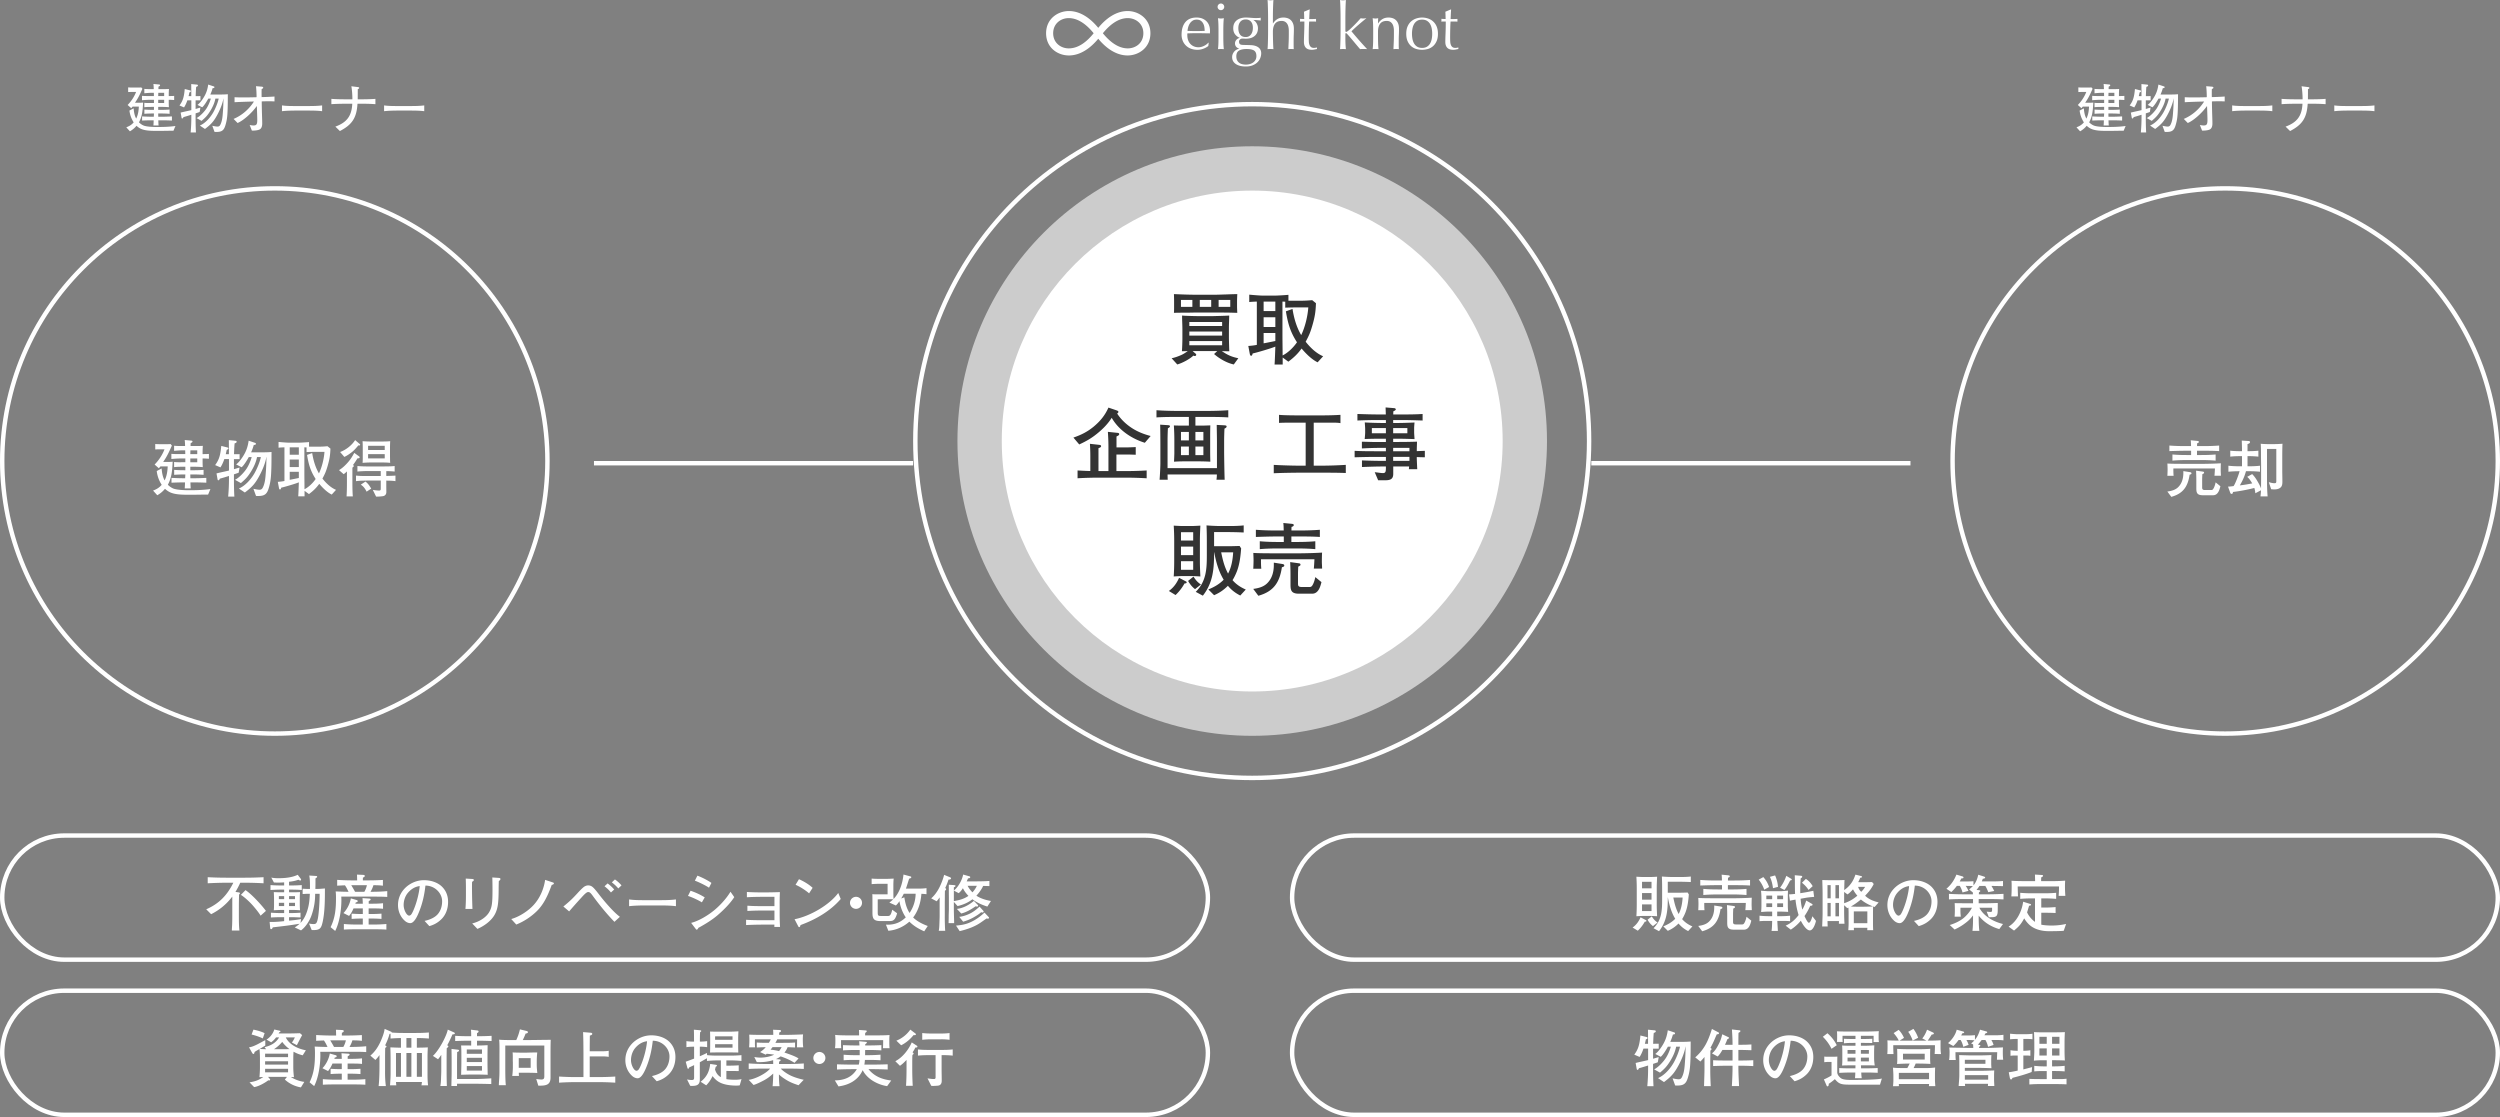
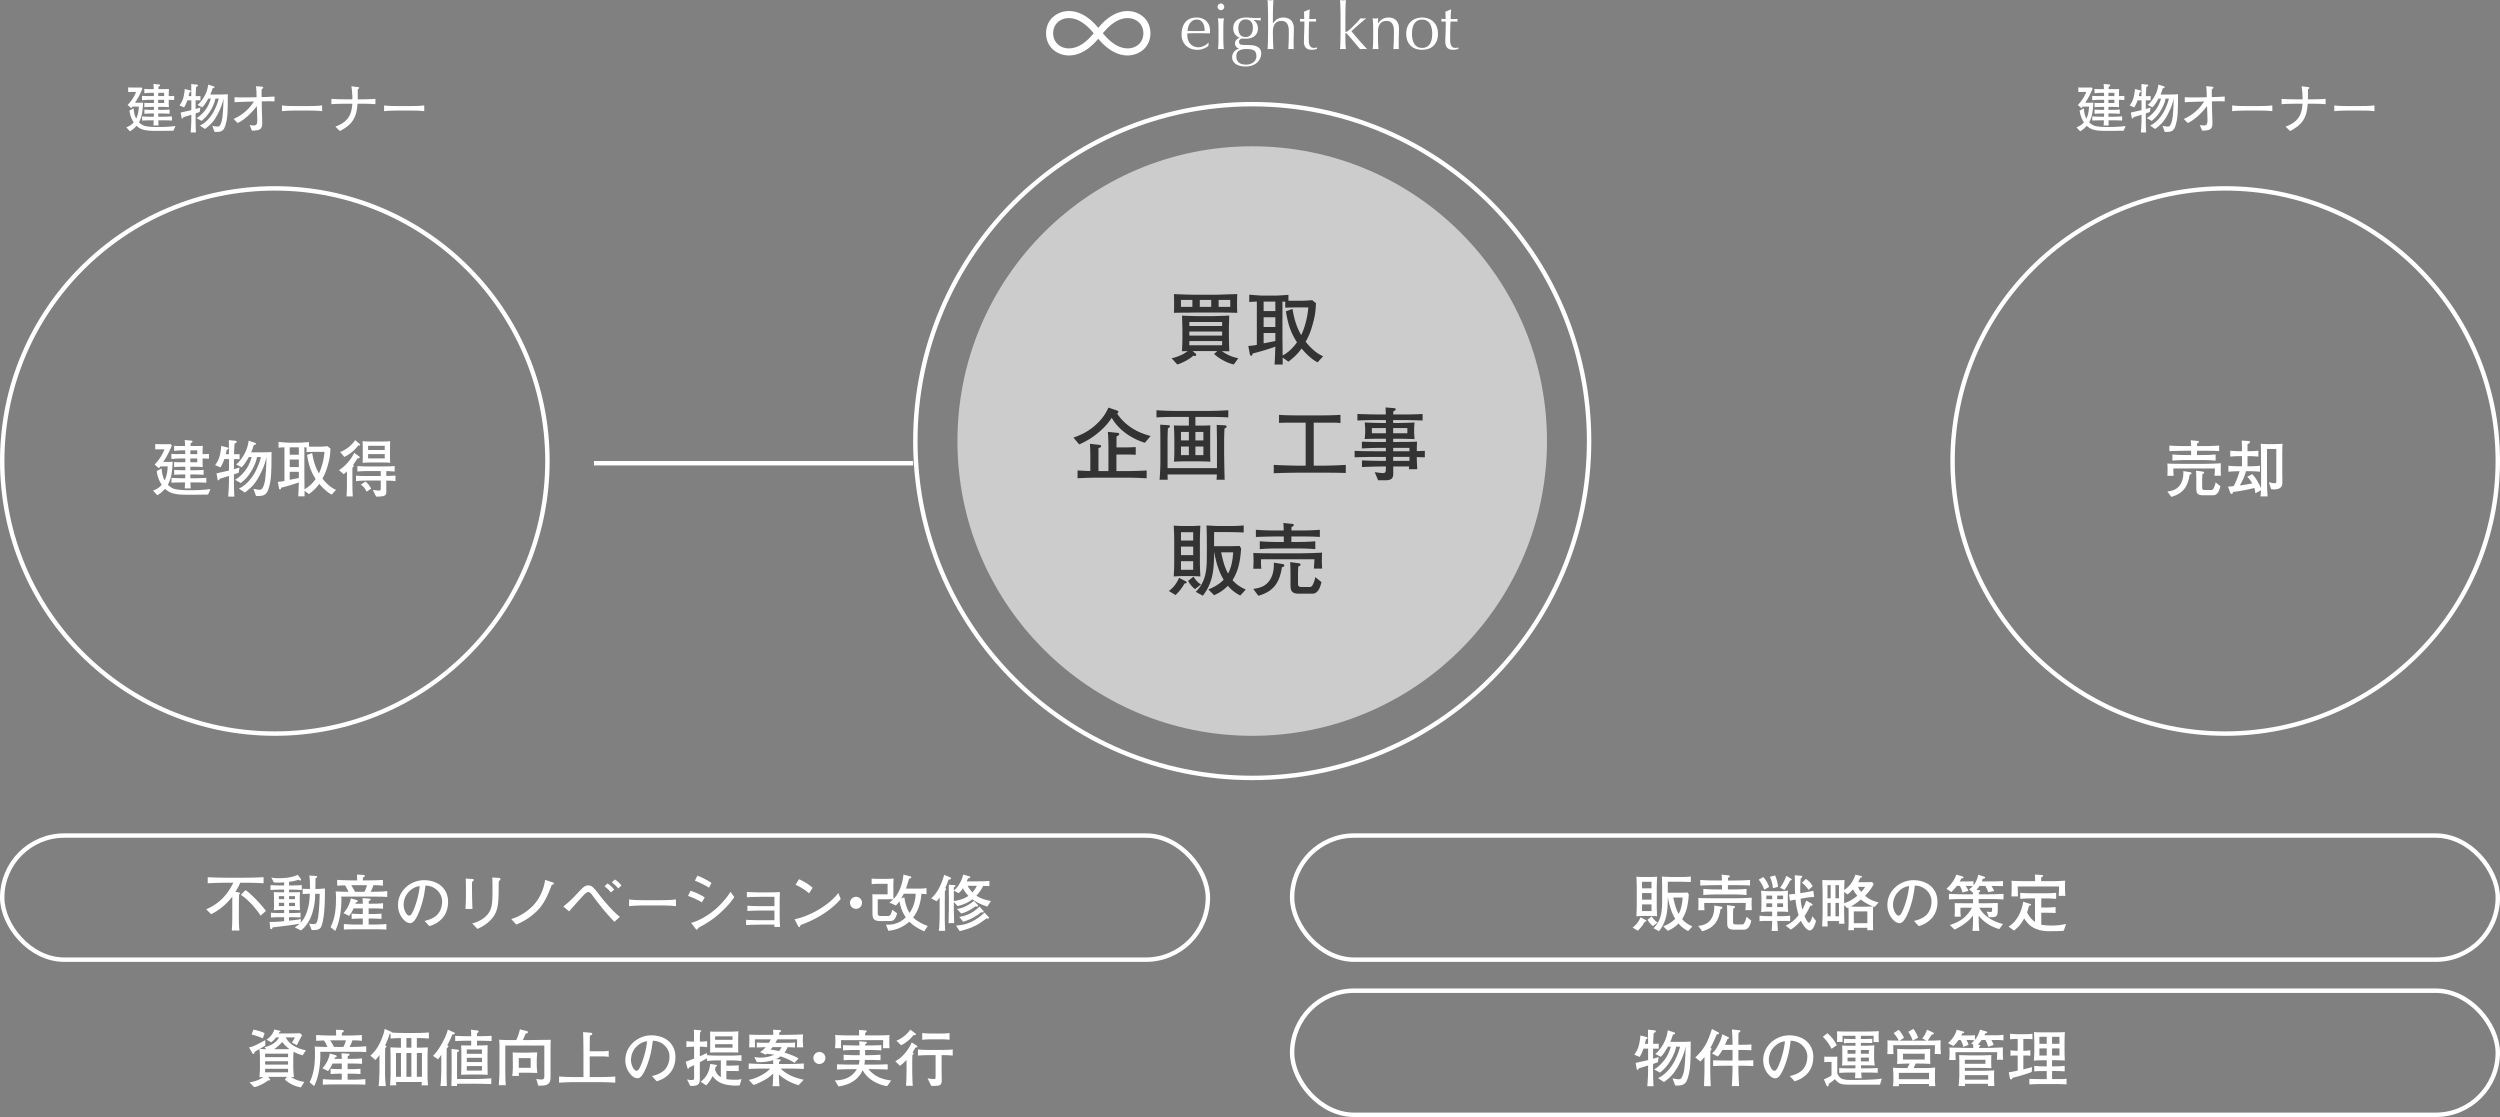
<svg xmlns="http://www.w3.org/2000/svg" width="564" height="252" fill="none">
  <rect width="100%" height="100%" fill="#808080" stroke="none" />
  <circle cx="62" cy="104" r="61.5" stroke="#fff" />
  <path fill="#fff" d="M45.704 102.446c.462 0 .966 0 1.428-.042v1.092a24.369 24.369 0 0 0-1.428-.07v.35c0 .546 0 1.078.042 1.61a18.085 18.085 0 0 0-1.75-.084h-1.064v.784h.784c.742 0 1.47-.028 2.212-.084v1.12a29.198 29.198 0 0 0-2.212-.084h-.784l.014.854h.98c.882 0 1.75-.042 2.618-.084v1.092a53.98 53.98 0 0 0-2.618-.07h-.966c.014.448.028.91.07 1.358h-1.358c.042-.448.056-.91.07-1.358h-.434c-.868 0-1.75.028-2.618.07v-1.092c.868.042 1.75.084 2.618.084h.462l.042-.854h-.308c-.728 0-1.47.028-2.212.084v-1.12c.742.056 1.484.084 2.212.084h.308v-.784h-.504c-.826 0-1.204 0-2.03.084v-1.162c.672.084 1.344.056 2.016.056h.518v-.854h-.77c-.686 0-1.708.056-2.38.126v-1.162c.756.07 1.638.056 2.394.056h.742c0-.28-.014-.56-.014-.854h-.574c-.532 0-1.4.07-1.932.126v-1.162c.518.07 1.372.07 1.904.07h.574c-.014-.448-.028-.91-.084-1.358l1.498.14c.126.014.252.056.252.196 0 .196-.252.294-.406.35-.014.224-.028.448-.028.672h.938c.644 0 1.19 0 1.834-.042-.028.406-.056.938-.056 1.344v.518Zm-7.84 6.916c.364.364.868.728 1.358.896.91.294 2.492.336 3.472.336 1.582 0 3.192-.042 4.774-.266l-.518 1.246c-1.33 0-2.646.042-3.976.042-1.806 0-3.57 0-4.76-.63a4.598 4.598 0 0 1-.994-.714 6.173 6.173 0 0 1-1.736 1.456l-.952-1.05c.812-.322 1.358-.63 1.946-1.302a7.302 7.302 0 0 1-1.12-3.108l1.106-.588c.07.924.224 1.876.672 2.702.504-1.008.644-2.044.7-3.164h-1.638l-.364.42-.952-.84c.938-.952 1.75-2.17 2.226-3.43h-.91c-.378 0-.784 0-1.176.028v-1.232c.406.042.854.042 1.26.042h1.19c.336 0 .686 0 1.022-.028l.28.35c-.658 1.456-1.036 2.352-1.96 3.682h.896c.42 0 .84 0 1.246-.056-.112 1.876-.168 3.514-1.092 5.208Zm6.636-6.916v-.854h-1.54c-.014.294-.014.574-.028.854H44.5Zm0 .98h-1.568v.854H44.5v-.854Zm7.154.14h-1.05c-.21.644-.504 1.316-.868 1.876l-1.204-.518c.42-.56.77-1.19.98-1.904.238-.798.322-1.582.406-2.422l1.386.35c.112.028.224.084.224.21 0 .168-.182.252-.378.322-.07.336-.14.672-.224.994h.714c0-1.05 0-2.114-.014-3.178l1.484.14c.126.014.28.056.28.224 0 .224-.28.308-.462.364-.084.812-.098 1.638-.14 2.45.42 0 .84-.014 1.26-.014v1.12h-1.274v2.268c.42-.112.854-.266 1.274-.364l-.21 1.162c-.224.098-.784.266-1.064.364v.98c0 1.344.014 2.702.098 4.046h-1.4c.126-1.358.182-2.73.182-4.088v-.574c-.686.21-1.372.434-2.072.616-.056.154-.14.364-.336.364-.098 0-.14-.042-.196-.364l-.21-1.19c.938-.238 1.876-.42 2.814-.644v-2.59Zm8.428-.448c-.196 1.372-.966 3.136-1.638 4.354-.938 1.722-1.652 2.464-3.206 3.64l-1.344-.896c1.47-.644 2.716-2.072 3.514-3.444.56-.98 1.218-2.534 1.442-3.654h-.868c-.21 1.148-.742 2.268-1.344 3.248-.742 1.204-1.232 1.708-2.296 2.618l-1.33-.742c.91-.434 2.072-1.68 2.618-2.52.462-.7.938-1.792 1.148-2.604h-.658c-.35.644-1.064 1.834-1.61 2.296l-1.246-.644c.686-.462 1.498-1.652 1.89-2.38.518-.938.798-1.918.938-2.968l1.428.476c.126.042.21.084.21.224 0 .252-.308.252-.476.252a11.231 11.231 0 0 1-.602 1.666h2.968c.546 0 1.092-.028 1.638-.07-.014 1.47 0 2.926-.07 4.396-.056 1.372-.154 2.422-.56 3.752-.406 1.372-.952 1.778-2.394 1.778-.154 0-.322 0-.476-.014l-.588-1.61c.434.084.952.21 1.386.21.476 0 .644-.28.812-.658.434-.938.518-2.128.588-3.136.098-1.19.14-2.38.154-3.57h-.028Zm8.624 7.616v1.232h-1.428c.042-.308.126-2.716.14-3.15-.686.294-3.234 1.05-3.976 1.204-.056.196-.112.406-.266.406-.154 0-.21-.182-.238-.308l-.266-1.414c.308-.014 1.218-.112 1.498-.196v-7.588c-.266 0-1.106.042-1.33.084v-1.302c.896.084 1.974.168 2.422.168h2.016c.476 0 1.932-.084 2.436-.14v1.036h2.282c.63 0 1.26-.042 1.89-.098l.658.532c-.056 1.582-.196 2.394-.63 3.906-.35 1.204-.574 1.75-1.176 2.856.812 1.022 1.834 2.03 3.066 2.548l-.966 1.064c-1.05-.504-2.072-1.54-2.814-2.422-.686.952-1.386 1.61-2.324 2.31l-.994-.728Zm3.248-3.934c.686-1.428 1.134-3.29 1.246-4.858h-2.408c-.308 0-1.302.028-1.638.042v-1.05c-.168 0-.322-.014-.49-.014v5.74c0 1.232.028 2.464.028 3.71.98-.49 1.918-1.428 2.52-2.31-1.19-1.848-1.582-3.29-1.946-5.432l1.162-.42c.252 1.596.7 3.192 1.526 4.592Zm-4.536-5.88H65.36v1.666h2.058v-1.666Zm0 2.744H65.36v1.708h2.058v-1.708Zm0 2.772H65.36v1.806c.294-.042 1.708-.336 2.058-.406v-1.4Zm12.698-7.154 1.05.896c.07.056.084.112.084.168 0 .112-.112.154-.21.154-.056 0-.126-.014-.196-.028-.364.448-.826.98-1.26 1.358-.476.406-1.33 1.008-1.904 1.246l-.952-1.106c1.302-.462 2.646-1.512 3.388-2.688Zm1.68.252c.602.042 1.19.07 1.792.07h2.618c.616 0 1.218-.014 1.82-.07-.028.49-.042.98-.042 1.47v2.002c.014.462 0 .938.042 1.414-.56-.07-1.12-.084-1.68-.084H83.56c-.462 0-1.302.042-1.764.084.042-.434.042-.91.042-1.33v-2.002a28.4 28.4 0 0 0-.042-1.554Zm1.246 1.036v.952h3.752v-.952h-3.752Zm-3.542 8.652c0 .7.028 2.086.098 2.758h-1.414c.07-1.078.084-2.156.084-3.234v-2.394a7.83 7.83 0 0 1-.728.63l-1.064-.924c.728-.406 1.512-1.162 2.058-1.806.56-.63.994-1.344 1.386-2.086l1.064.77c.098.07.154.14.154.238 0 .21-.238.224-.504.238-.308.518-.63 1.008-.994 1.484.154.126.182.182.182.238 0 .098-.126.21-.308.35-.014.098-.014.196-.014.294v3.444Zm3.542-6.776v.966h3.752v-.966h-3.752Zm4.102 3.836v1.092c.686-.028 1.386-.028 2.072-.084v1.26c-.686-.112-1.386-.112-2.072-.126v1.218c0 .448.014.896.014 1.344 0 .336-.098.588-.336.77a.853.853 0 0 1-.434.182c-.406.056-.924.098-1.344.098h-.196l-.742-1.512c.476.07.966.14 1.442.14.35 0 .35-.182.35-.546v-1.708h-2.954c-1.078.042-1.512 0-2.632.14v-1.26c.91.112 1.82.098 2.73.098h2.856v-1.12H83.28c-.882 0-1.764.028-2.646.112v-1.246c.882.084 1.75.098 2.632.098h3.122c.882-.014 1.764 0 2.646-.098v1.246a21.638 21.638 0 0 0-1.89-.098Zm-3.402 3.948-1.036.686c-.364-.7-.644-1.134-1.316-1.582l1.064-.7c.616.504.896.924 1.288 1.596ZM38.067 21.668c.396 0 .828 0 1.224-.036v.936a20.888 20.888 0 0 0-1.224-.06v.3c0 .468 0 .924.036 1.38a15.502 15.502 0 0 0-1.5-.072h-.912v.672h.672c.636 0 1.26-.024 1.896-.072v.96a25.027 25.027 0 0 0-1.896-.072h-.672l.012.732h.84c.756 0 1.5-.036 2.244-.072v.936a46.27 46.27 0 0 0-2.244-.06h-.828c.012.384.024.78.06 1.164h-1.164c.036-.384.048-.78.06-1.164H34.3c-.744 0-1.5.024-2.244.06v-.936c.744.036 1.5.072 2.244.072h.396l.036-.732h-.264c-.624 0-1.26.024-1.896.072v-.96c.636.048 1.272.072 1.896.072h.264v-.672H34.3c-.708 0-1.032 0-1.74.072v-.996c.576.072 1.152.048 1.728.048h.444v-.732h-.66c-.588 0-1.464.048-2.04.108v-.996c.648.06 1.404.048 2.052.048h.636c0-.24-.012-.48-.012-.732h-.492c-.456 0-1.2.06-1.656.108v-.996c.444.06 1.176.06 1.632.06h.492c-.012-.384-.024-.78-.072-1.164l1.284.12c.108.012.216.048.216.168 0 .168-.216.252-.348.3a9.242 9.242 0 0 0-.024.576h.804c.552 0 1.02 0 1.572-.036-.024.348-.048.804-.048 1.152v.444Zm-6.72 5.928c.312.312.744.624 1.164.768.78.252 2.136.288 2.976.288 1.356 0 2.736-.036 4.092-.228l-.444 1.068c-1.14 0-2.268.036-3.408.036-1.548 0-3.06 0-4.08-.54a3.941 3.941 0 0 1-.852-.612c-.42.516-.924.924-1.488 1.248l-.816-.9c.696-.276 1.164-.54 1.668-1.116a6.259 6.259 0 0 1-.96-2.664l.948-.504c.06.792.192 1.608.576 2.316.432-.864.552-1.752.6-2.712H29.92l-.312.36-.816-.72c.804-.816 1.5-1.86 1.908-2.94h-.78c-.324 0-.672 0-1.008.024v-1.056c.348.036.732.036 1.08.036h1.02c.288 0 .588 0 .876-.024l.24.3c-.564 1.248-.888 2.016-1.68 3.156h.768c.36 0 .72 0 1.068-.048-.096 1.608-.144 3.012-.936 4.464Zm5.688-5.928v-.732h-1.32c-.012.252-.012.492-.024.732h1.344Zm0 .84h-1.344v.732h1.344v-.732Zm6.132.12h-.9a7.003 7.003 0 0 1-.744 1.608l-1.032-.444c.36-.48.66-1.02.84-1.632.204-.684.276-1.356.348-2.076l1.188.3c.096.024.192.072.192.18 0 .144-.156.216-.324.276-.06.288-.12.576-.192.852h.612c0-.9 0-1.812-.012-2.724l1.272.12c.108.012.24.048.24.192 0 .192-.24.264-.396.312-.072.696-.084 1.404-.12 2.1.36 0 .72-.012 1.08-.012v.96h-1.092v1.944c.36-.096.732-.228 1.092-.312l-.18.996c-.192.084-.672.228-.912.312v.84c0 1.152.012 2.316.084 3.468h-1.2c.108-1.164.156-2.34.156-3.504v-.492c-.588.18-1.176.372-1.776.528-.048.132-.12.312-.288.312-.084 0-.12-.036-.168-.312l-.18-1.02c.804-.204 1.608-.36 2.412-.552v-2.22Zm7.224-.384c-.168 1.176-.828 2.688-1.404 3.732-.804 1.476-1.416 2.112-2.748 3.12l-1.152-.768c1.26-.552 2.328-1.776 3.012-2.952.48-.84 1.044-2.172 1.236-3.132h-.744c-.18.984-.636 1.944-1.152 2.784-.636 1.032-1.056 1.464-1.968 2.244l-1.14-.636c.78-.372 1.776-1.44 2.244-2.16.396-.6.804-1.536.984-2.232h-.564c-.3.552-.912 1.572-1.38 1.968l-1.068-.552c.588-.396 1.284-1.416 1.62-2.04.444-.804.684-1.644.804-2.544l1.224.408c.108.036.18.072.18.192 0 .216-.264.216-.408.216a9.627 9.627 0 0 1-.516 1.428h2.544c.468 0 .936-.024 1.404-.06-.012 1.26 0 2.508-.06 3.768-.048 1.176-.132 2.076-.48 3.216-.348 1.176-.816 1.524-2.052 1.524-.132 0-.276 0-.408-.012l-.504-1.38c.372.072.816.18 1.188.18.408 0 .552-.24.696-.564.372-.804.444-1.824.504-2.688.084-1.02.12-2.04.132-3.06h-.024Zm7.552 1.668a14.228 14.228 0 0 1-2.28 2.46c-.636.54-1.308 1.044-2.064 1.38l-.9-.924c1.776-.744 3.42-2.088 4.584-3.924-1.644.036-3.36.096-4.368.156v-1.128c.54.036 1.32.048 1.788.048.648 0 1.608 0 3.18-.048 0-.828-.06-1.956-.132-2.484l1.236.096c.156.012.396.048.396.24 0 .132-.168.228-.348.3-.024.288-.024.696-.024.888 0 .252 0 .504.012.936a62.9 62.9 0 0 0 2.904-.132v1.104c-.852-.048-1.512-.036-2.196-.024-.228 0-.456.012-.684.024 0 .804.048 2.7.072 3.42.024.72.036 1.104.036 1.572 0 .552-.132 1.188-.72 1.392-.48.18-1.104.204-1.608.204l-.504-1.272c.288.06.576.108.876.108.684 0 .84-.3.84-1.212 0-.612-.048-1.968-.096-3.18Zm5.669-.132c1.008.144 2.136.144 3.156.144h2.748c1.056 0 2.112-.012 3.156-.144v1.308c-1.008-.132-2.136-.144-3.156-.144h-2.748c-.984 0-2.184.024-3.156.144V23.78Zm17.087-1.368c1.512 0 2.88-.024 3.996-.108v1.2c-1.092-.084-2.16-.108-4.044-.108-.192 3.3-1.308 4.776-3.972 6.168l-1.02-.996c2.544-.936 3.684-2.352 3.816-5.172-2.148 0-3.576.024-4.716.108v-1.2c1.116.084 2.208.108 4.74.108 0-.984-.072-1.98-.228-2.952l1.416.18c.228.024.348.084.348.18 0 .156-.168.24-.324.288 0 .684 0 1.476-.012 2.304Zm5.952 1.368c1.008.144 2.136.144 3.156.144h2.748c1.056 0 2.112-.012 3.156-.144v1.308c-1.008-.132-2.136-.144-3.156-.144h-2.748c-.984 0-2.184.024-3.156.144V23.78Z" />
  <circle cx="502" cy="104" r="61.5" stroke="#fff" />
  <path fill="#fff" d="M495.658 100.64h1.246c1.246 0 2.492-.028 3.738-.126v1.26c-1.246-.084-2.492-.084-3.738-.084h-1.26v.966h.91c1.106 0 2.198-.028 3.29-.126v1.386a36.715 36.715 0 0 0-3.29-.126h-3.206c-1.078 0-2.17.028-3.248.126v-1.386c1.078.098 2.17.126 3.248.126h.966v-.966h-1.148c-1.26 0-2.506.042-3.752.084v-1.26c1.246.098 2.492.126 3.752.126h1.134c-.014-.476-.014-.84-.07-1.316l1.428.14c.14.014.406.028.406.224s-.238.28-.392.322c-.014.21-.014.42-.014.63Zm-6.692 3.934c1.022.07 2.926.07 4.018.07h4.046c1.05 0 2.926-.056 4.004-.126-.028.238-.042 1.288-.042 1.554 0 .42.042.84.042 1.26h-1.456c.042-.224.098-1.358.112-1.638h-9.38c0 .546 0 1.106.056 1.652h-1.414c.028-.14.056-1.19.056-1.414 0-.448-.028-.91-.042-1.358Zm6.468 1.61 1.526.21c.126.014.28.056.28.238 0 .154-.084.196-.392.35-.014.434-.042.868-.042 1.302v1.596c0 .378 0 .672.63.672h1.442c.308 0 .434-.238.56-.476.196-.392.322-.84.406-1.26l1.078.882c-.21.868-.56 2.03-1.638 2.03h-2.324c-1.456 0-1.47-.728-1.47-1.75v-1.764c0-.686-.028-1.358-.056-2.03Zm-2.87.098 1.512.238c.154.028.322.084.322.266s-.182.238-.42.308c-.392 2.66-1.456 4.256-4.13 4.998l-.896-1.204c.868-.112 1.778-.336 2.422-.966.882-.84 1.19-2.03 1.19-3.22v-.42Zm14.476-4.494h.196c.714 0 1.554-.028 2.254-.112v1.344a20.251 20.251 0 0 0-2.254-.112h-.196v2.282h.392c.77 0 1.652-.028 2.422-.126v1.358a23.369 23.369 0 0 0-2.422-.112h-.742c-.308 1.162-.77 2.156-1.386 3.192.938-.098 1.876-.266 2.8-.448-.266-.448-.728-1.176-1.148-1.47l1.134-.63c.56.574.882 1.064 1.274 1.75.252.434.588 1.05.728 1.512 0-.756.014-1.498.014-2.24v-2.912c0-.756-.028-1.512-.028-2.268 0-.896 0-1.792-.056-2.688.49.056 1.148.084 1.638.084h1.302c.658 0 1.316-.028 1.974-.084-.042.504-.056 1.988-.056 2.52v3.542c0 .826.028 1.652.028 2.492 0 .532-.042 1.078-.532 1.414-.378.266-.854.336-1.316.336-.224 0-.462-.028-.686-.042l-.532-1.596c.434.112.826.238 1.288.238.406 0 .406-.21.406-.546v-7.182h-2.1v5.11c.014 1.862-.028 3.724.14 5.586h-1.61c.056-.476.098-.896.112-1.372l-1.274.672a6.069 6.069 0 0 0-.224-1.204c-1.316.364-3.486.77-4.83.91 0 .21-.042.434-.308.434-.182 0-.238-.098-.322-.308l-.476-1.33c.42-.014.84-.056 1.26-.126.42-.588 1.162-2.618 1.344-3.346h-.196c-.728 0-1.596.042-2.324.112v-1.358c.7.084 1.61.126 2.324.126h.742v-2.282h-.406c-.714 0-1.526.028-2.24.112v-1.344c.686.084 1.54.112 2.24.112h.406v-.294c0-.434-.028-1.694-.056-2.1l1.302.084c.448.014.56.07.56.266 0 .252-.266.35-.56.448v1.596Zm-29.008-80.12c.396 0 .828 0 1.224-.036v.936c-.408-.036-.816-.048-1.224-.06v.3c0 .468 0 .924.036 1.38a15.502 15.502 0 0 0-1.5-.072h-.912v.672h.672c.636 0 1.26-.024 1.896-.072v.96a25.027 25.027 0 0 0-1.896-.072h-.672l.012.732h.84c.756 0 1.5-.036 2.244-.072v.936a46.27 46.27 0 0 0-2.244-.06h-.828c.012.384.024.78.06 1.164h-1.164c.036-.384.048-.78.06-1.164h-.372c-.744 0-1.5.024-2.244.06v-.936c.744.036 1.5.072 2.244.072h.396l.036-.732h-.264c-.624 0-1.26.024-1.896.072v-.96c.636.048 1.272.072 1.896.072h.264v-.672h-.432c-.708 0-1.032 0-1.74.072v-.996c.576.072 1.152.048 1.728.048h.444v-.732h-.66c-.588 0-1.464.048-2.04.108v-.996c.648.06 1.404.048 2.052.048h.636c0-.24-.012-.48-.012-.732h-.492c-.456 0-1.2.06-1.656.108v-.996c.444.06 1.176.06 1.632.06h.492c-.012-.384-.024-.78-.072-1.164l1.284.12c.108.012.216.048.216.168 0 .168-.216.252-.348.3a9.242 9.242 0 0 0-.024.576h.804c.552 0 1.02 0 1.572-.036-.024.348-.048.804-.048 1.152v.444Zm-6.72 5.928c.312.312.744.624 1.164.768.78.252 2.136.288 2.976.288 1.356 0 2.736-.036 4.092-.228l-.444 1.068c-1.14 0-2.268.036-3.408.036-1.548 0-3.06 0-4.08-.54a3.941 3.941 0 0 1-.852-.612c-.42.516-.924.924-1.488 1.248l-.816-.9c.696-.276 1.164-.54 1.668-1.116a6.259 6.259 0 0 1-.96-2.664l.948-.504c.06.792.192 1.608.576 2.316.432-.864.552-1.752.6-2.712h-1.404l-.312.36-.816-.72c.804-.816 1.5-1.86 1.908-2.94h-.78c-.324 0-.672 0-1.008.024v-1.056c.348.036.732.036 1.08.036h1.02c.288 0 .588 0 .876-.024l.24.3c-.564 1.248-.888 2.016-1.68 3.156h.768c.36 0 .72 0 1.068-.048-.096 1.608-.144 3.012-.936 4.464ZM477 21.668v-.732h-1.32c-.012.252-.012.492-.024.732H477Zm0 .84h-1.344v.732H477v-.732Zm6.132.12h-.9a7.003 7.003 0 0 1-.744 1.608l-1.032-.444c.36-.48.66-1.02.84-1.632.204-.684.276-1.356.348-2.076l1.188.3c.096.024.192.072.192.18 0 .144-.156.216-.324.276-.06.288-.12.576-.192.852h.612c0-.9 0-1.812-.012-2.724l1.272.12c.108.012.24.048.24.192 0 .192-.24.264-.396.312-.072.696-.084 1.404-.12 2.1.36 0 .72-.012 1.08-.012v.96h-1.092v1.944c.36-.096.732-.228 1.092-.312l-.18.996c-.192.084-.672.228-.912.312v.84c0 1.152.012 2.316.084 3.468h-1.2c.108-1.164.156-2.34.156-3.504v-.492c-.588.18-1.176.372-1.776.528-.048.132-.12.312-.288.312-.084 0-.12-.036-.168-.312l-.18-1.02c.804-.204 1.608-.36 2.412-.552v-2.22Zm7.224-.384c-.168 1.176-.828 2.688-1.404 3.732-.804 1.476-1.416 2.112-2.748 3.12l-1.152-.768c1.26-.552 2.328-1.776 3.012-2.952.48-.84 1.044-2.172 1.236-3.132h-.744c-.18.984-.636 1.944-1.152 2.784-.636 1.032-1.056 1.464-1.968 2.244l-1.14-.636c.78-.372 1.776-1.44 2.244-2.16.396-.6.804-1.536.984-2.232h-.564c-.3.552-.912 1.572-1.38 1.968l-1.068-.552c.588-.396 1.284-1.416 1.62-2.04.444-.804.684-1.644.804-2.544l1.224.408c.108.036.18.072.18.192 0 .216-.264.216-.408.216a9.627 9.627 0 0 1-.516 1.428h2.544c.468 0 .936-.024 1.404-.06-.012 1.26 0 2.508-.06 3.768-.048 1.176-.132 2.076-.48 3.216-.348 1.176-.816 1.524-2.052 1.524-.132 0-.276 0-.408-.012l-.504-1.38c.372.072.816.18 1.188.18.408 0 .552-.24.696-.564.372-.804.444-1.824.504-2.688.084-1.02.12-2.04.132-3.06h-.024Zm7.552 1.668a14.228 14.228 0 0 1-2.28 2.46c-.636.54-1.308 1.044-2.064 1.38l-.9-.924c1.776-.744 3.42-2.088 4.584-3.924-1.644.036-3.36.096-4.368.156v-1.128c.54.036 1.32.048 1.788.048.648 0 1.608 0 3.18-.048 0-.828-.06-1.956-.132-2.484l1.236.096c.156.012.396.048.396.24 0 .132-.168.228-.348.3-.024.288-.024.696-.024.888 0 .252 0 .504.012.936a62.9 62.9 0 0 0 2.904-.132v1.104c-.852-.048-1.512-.036-2.196-.024-.228 0-.456.012-.684.024 0 .804.048 2.7.072 3.42.024.72.036 1.104.036 1.572 0 .552-.132 1.188-.72 1.392-.48.18-1.104.204-1.608.204l-.504-1.272c.288.06.576.108.876.108.684 0 .84-.3.84-1.212 0-.612-.048-1.968-.096-3.18Zm5.669-.132c1.008.144 2.136.144 3.156.144h2.748c1.056 0 2.112-.012 3.156-.144v1.308c-1.008-.132-2.136-.144-3.156-.144h-2.748c-.984 0-2.184.024-3.156.144V23.78Zm17.087-1.368c1.512 0 2.88-.024 3.996-.108v1.2c-1.092-.084-2.16-.108-4.044-.108-.192 3.3-1.308 4.776-3.972 6.168l-1.02-.996c2.544-.936 3.684-2.352 3.816-5.172-2.148 0-3.576.024-4.716.108v-1.2c1.116.084 2.208.108 4.74.108 0-.984-.072-1.98-.228-2.952l1.416.18c.228.024.348.084.348.18 0 .156-.168.24-.324.288 0 .684 0 1.476-.012 2.304Zm5.952 1.368c1.008.144 2.136.144 3.156.144h2.748c1.056 0 2.112-.012 3.156-.144v1.308c-1.008-.132-2.136-.144-3.156-.144h-2.748c-.984 0-2.184.024-3.156.144V23.78Z" />
  <g fill="#fff" clip-path="url(#a)">
    <path d="M266.565 7.824c0-1.206.287-2.152.86-2.838.574-.686 1.41-1.03 2.508-1.03.52 0 .968.082 1.346.243.378.162.693.378.948.647.256.27.444.586.566.948.123.363.184.75.184 1.163a5.375 5.375 0 0 1-.029.574l-1.575-.03c-.52-.01-1.045-.014-1.574-.014-.324 0-.645.005-.964.014l-.964.03c-.009.05-.014.122-.014.22v.191c0 .383.056.74.169 1.073.113.333.277.62.493.86.216.24.481.432.795.575a2.61 2.61 0 0 0 1.088.212c.197 0 .398-.027.603-.08a3.405 3.405 0 0 0 1.154-.552 2.74 2.74 0 0 0 .448-.412l.073.044-.088.72a4.04 4.04 0 0 1-1.095.603c-.437.167-.89.25-1.361.25a4.145 4.145 0 0 1-1.448-.243 3.173 3.173 0 0 1-1.868-1.801 3.584 3.584 0 0 1-.258-1.367h.003Zm3.397-3.398c-.362 0-.669.083-.919.25a2.172 2.172 0 0 0-.618.624c-.161.25-.284.525-.367.824a4.338 4.338 0 0 0-.154.845l.948.03a33.713 33.713 0 0 0 1.95 0l.971-.03c0-.264-.022-.543-.066-.837a2.575 2.575 0 0 0-.265-.824 1.747 1.747 0 0 0-.551-.633c-.236-.167-.544-.249-.928-.249h-.001Zm4.726-2.882c0-.206.072-.383.221-.53a.723.723 0 0 1 .529-.221.72.72 0 0 1 .53.221.725.725 0 0 1 .221.53.719.719 0 0 1-.221.529.725.725 0 0 1-.53.221.717.717 0 0 1-.529-.221.725.725 0 0 1-.221-.53Zm.205 5.309c0-.441-.007-.905-.022-1.39a16.577 16.577 0 0 0-.095-1.36c.274.05.495.074.661.074.166 0 .387-.025.661-.073-.049.42-.081.875-.095 1.36a48.28 48.28 0 0 0-.022 1.389v1.53c0 .44.007.904.022 1.389s.046.925.095 1.316a7.49 7.49 0 0 0-1.322 0c.049-.391.081-.83.095-1.316.014-.486.022-.948.022-1.39V6.853Zm3.328-.5c0-.412.073-.767.221-1.066.147-.299.35-.546.611-.742a2.7 2.7 0 0 1 .896-.441 3.888 3.888 0 0 1 1.082-.147c.186 0 .364.004.536.014.172.01.39.024.655.044.225.02.426.034.602.045.177.01.319.014.426.014.55 0 .946-.025 1.191-.073a1.692 1.692 0 0 0-.022.462c.004.055.011.106.022.155a39.45 39.45 0 0 1-.831-.066 15.528 15.528 0 0 0-.801-.052l-.03.03c.304.167.55.424.736.771.186.348.28.708.28 1.081 0 .736-.248 1.312-.743 1.729-.495.416-1.16.624-1.993.624-.138 0-.272-.004-.405-.014a5.695 5.695 0 0 0-.405-.014.755.755 0 0 0-.493.19.605.605 0 0 0-.228.485c0 .256.061.442.184.56.122.117.35.18.683.19.274.01.544.018.81.022.265.005.534.013.809.023.451.009.836.063 1.155.162.319.098.579.23.779.397.201.168.348.358.441.575.093.215.14.45.14.706 0 .343-.066.691-.199 1.044a2.72 2.72 0 0 1-.618.956c-.28.284-.64.52-1.081.705-.441.186-.971.28-1.589.28-.95 0-1.701-.189-2.25-.566-.549-.377-.823-.895-.823-1.551 0-.255.046-.49.14-.706a2.16 2.16 0 0 1 .36-.574c.147-.167.314-.299.5-.398.186-.098.378-.172.574-.221v-.03c-.303-.088-.534-.235-.692-.44a1.183 1.183 0 0 1-.235-.736c0-.167.032-.319.095-.456.064-.138.145-.26.243-.367.097-.109.21-.197.339-.265.127-.068.249-.113.367-.132v-.03a2.481 2.481 0 0 1-1.059-.83c-.256-.358-.383-.806-.383-1.346l.003-.001Zm5.222 6.294c0-.588-.172-1-.515-1.235-.344-.236-.912-.353-1.707-.353-.735 0-1.304.12-1.706.36-.402.24-.602.674-.602 1.301 0 .333.056.618.169.853.113.235.265.426.457.574.191.148.418.255.683.324a3.416 3.416 0 0 0 1.722-.014c.285-.08.536-.197.758-.353a1.83 1.83 0 0 0 .536-.596c.138-.24.206-.527.206-.86h-.001Zm-.794-6.367c0-.618-.147-1.088-.442-1.412-.294-.323-.681-.484-1.162-.484-.53 0-.942.178-1.236.536-.294.358-.441.837-.441 1.434 0 .598.134 1.106.405 1.464.269.357.688.536 1.258.536.284 0 .527-.056.728-.17.201-.112.367-.264.5-.456.133-.191.231-.411.294-.66.064-.25.096-.513.096-.788Zm3.423-3.133a87.276 87.276 0 0 0-.059-2.258 21.826 21.826 0 0 0-.052-.889c.274.05.495.073.661.073.166 0 .387-.025.662-.073-.02.245-.037.539-.052.882a75.491 75.491 0 0 0-.066 3.28V5.28h.029c.275-.421.603-.747.986-.978.383-.23.838-.346 1.368-.346.274 0 .552.04.831.118.28.079.532.213.757.405.226.19.41.45.552.779.143.328.213.748.213 1.257 0 .421-.009.856-.029 1.301-.02.446-.029.92-.029 1.42v.955a14.122 14.122 0 0 0 .029.897 6.126 6.126 0 0 0-1.22 0c.02-.51.041-1.034.066-1.574a37.36 37.36 0 0 0 .036-1.661v-.897c0-.735-.142-1.291-.426-1.669-.285-.378-.677-.566-1.177-.566-.686 0-1.189.21-1.507.633-.319.421-.478 1.014-.478 1.779a69.547 69.547 0 0 0 .03 2.05c.009.368.022.724.036 1.066.014.344.032.623.052.838a7.495 7.495 0 0 0-1.323 0c.02-.226.037-.51.052-.853.014-.343.027-.706.036-1.088.01-.382.017-.77.023-1.162.004-.392.007-.756.007-1.089v-2.66c0-.334-.003-.697-.007-1.09l-.001.002Zm9.4-1.015c-.029.373-.052.737-.066 1.095-.014.358-.032.719-.052 1.081.109 0 .309-.002.603-.007s.613-.016.955-.036a.64.64 0 0 0-.014.162v.308a.55.55 0 0 0 .014.147 15 15 0 0 0-.396-.022 12.964 12.964 0 0 0-.441-.007h-.721a4.933 4.933 0 0 0-.036.47 40.61 40.61 0 0 0-.037.978 100.763 100.763 0 0 0-.029 2.287c0 .274.007.544.022.81.016.266.062.502.14.713.079.21.197.38.353.507.157.127.383.19.677.19.079 0 .184-.01.317-.03a2.84 2.84 0 0 0 .346-.072v.353c-.168.03-.351.066-.552.11a2.69 2.69 0 0 1-.582.066c-.617 0-1.073-.151-1.367-.456-.294-.305-.441-.75-.441-1.339 0-.265.004-.552.014-.86.009-.308.022-.647.036-1.014.014-.367.027-.774.037-1.221.009-.446.014-.944.014-1.493h-.471a4.614 4.614 0 0 0-.529.03 1.847 1.847 0 0 0 .022-.486 1.864 1.864 0 0 0-.022-.148c.441.03.765.045.97.045a25.816 25.816 0 0 1-.022-.735 22.744 22.744 0 0 0-.036-.912l1.221-.515h.073Zm6.951 1.015a77.7 77.7 0 0 0-.059-2.258 20.155 20.155 0 0 0-.052-.889c.275.05.496.073.662.073.166 0 .387-.025.661-.073-.02.245-.036.542-.052.89a72.67 72.67 0 0 0-.058 2.258 86.29 86.29 0 0 0-.008 1.087v2.677c0 .186.059.28.177.28a.444.444 0 0 0 .258-.104l.316-.235c.089-.068.238-.201.449-.398a29.518 29.518 0 0 0 1.507-1.514c.274-.294.525-.574.751-.837a2.283 2.283 0 0 0 .882.05c.109-.014.245-.032.412-.052-.618.5-1.208.993-1.772 1.478-.564.485-1.101.978-1.611 1.478a86.463 86.463 0 0 0 3.546 4.03 3.81 3.81 0 0 0-.449-.03h-.742c-.127 0-.26.01-.398.03a45.186 45.186 0 0 1-.735-.86c-.275-.33-.548-.655-.817-.979-.27-.323-.527-.627-.772-.911-.245-.285-.457-.52-.633-.706a.559.559 0 0 0-.104-.104.197.197 0 0 0-.117-.044c-.098 0-.148.058-.148.176v.882c0 .442.008.87.023 1.287.014.417.046.837.095 1.258a7.49 7.49 0 0 0-1.323 0c.021-.226.037-.51.052-.853a74.264 74.264 0 0 0 .059-2.25c.005-.392.007-.756.007-1.089v-2.66c0-.334-.002-.697-.007-1.09v.002Zm11.616 2.14c-.285-.378-.677-.566-1.177-.566-.686 0-1.19.21-1.507.633-.319.421-.478 1.014-.478 1.779v1.25c0 .44.007.904.022 1.389.016.485.046.925.096 1.316a7.495 7.495 0 0 0-1.323 0c.049-.391.081-.83.095-1.316.014-.486.023-.948.023-1.39V6.853c0-.441-.008-.905-.023-1.39a16.577 16.577 0 0 0-.095-1.36c.274.05.495.074.661.074.079 0 .164-.008.258-.023l.331-.052c-.03.392-.045.785-.045 1.177h.029c.274-.421.603-.747.986-.978.383-.23.838-.346 1.368-.346.274 0 .552.04.831.118.28.079.531.213.757.405.226.19.41.45.552.779.143.328.213.748.213 1.257 0 .421-.009.855-.029 1.301-.02.446-.03.92-.03 1.42v.954a14.106 14.106 0 0 0 .03.898 6.126 6.126 0 0 0-1.22 0c.02-.51.041-1.034.065-1.574a35.88 35.88 0 0 0 .037-1.661v-.897c0-.735-.142-1.291-.426-1.67l-.001.002Zm3.211 2.331c0-.667.105-1.233.317-1.7.21-.465.487-.843.83-1.13.344-.29.729-.5 1.155-.634a4.255 4.255 0 0 1 1.272-.199c.421 0 .858.066 1.28.2a3.14 3.14 0 0 1 1.978 1.765c.211.465.317 1.03.317 1.698 0 .667-.106 1.233-.317 1.698-.21.466-.488.844-.831 1.132-.343.29-.726.493-1.147.61a4.708 4.708 0 0 1-2.552 0 3.021 3.021 0 0 1-1.155-.61 3.15 3.15 0 0 1-.83-1.132c-.211-.465-.317-1.031-.317-1.698Zm1.294 0c0 .411.037.81.111 1.19.074.381.199.724.375 1.023.177.298.412.536.706.713.295.176.657.264 1.089.264.432 0 .794-.088 1.088-.264a2.01 2.01 0 0 0 .707-.713c.176-.3.301-.64.375-1.023a6.25 6.25 0 0 0 .111-1.19c0-.412-.037-.81-.111-1.19a3.216 3.216 0 0 0-.375-1.023 2.01 2.01 0 0 0-.707-.713c-.294-.177-.656-.265-1.088-.265-.432 0-.794.088-1.089.265a2.015 2.015 0 0 0-.706.713c-.176.299-.301.64-.375 1.022a6.25 6.25 0 0 0-.111 1.19Zm8.828-5.486c-.03.373-.052.737-.066 1.095-.014.358-.032.719-.052 1.081.108 0 .308-.002.602-.007.295-.005.614-.016.956-.036a.64.64 0 0 0-.014.162v.308a.55.55 0 0 0 .014.147c-.127-.009-.26-.016-.398-.022a12.921 12.921 0 0 0-.441-.007h-.72c-.01.039-.023.196-.037.47a36.43 36.43 0 0 0-.036.978 82.461 82.461 0 0 0-.03 2.287c0 .274.007.544.023.81.015.266.061.502.14.713.079.21.196.38.353.507.156.127.382.19.676.19.079 0 .184-.01.317-.03a2.8 2.8 0 0 0 .346-.072v.353c-.167.03-.351.066-.552.11a2.674 2.674 0 0 1-.581.066c-.618 0-1.073-.151-1.368-.456-.294-.305-.441-.75-.441-1.339 0-.265.005-.552.014-.86.01-.308.023-.647.037-1.014a67.482 67.482 0 0 0 .05-2.714h-.47a4.65 4.65 0 0 0-.53.03 1.847 1.847 0 0 0 .022-.486c-.004-.05-.013-.098-.022-.148.441.03.765.045.971.045a20.03 20.03 0 0 1-.022-.735 21.06 21.06 0 0 0-.037-.912l1.222-.515h.074ZM236 7.5c0-3.314 2.708-5.01 5.138-5.01 2.657 0 4.935 1.72 6.63 3.796 1.695-2.074 3.972-3.795 6.629-3.795 2.43 0 5.138 1.695 5.138 5.01 0 3.313-2.708 5.008-5.138 5.008-2.657 0-4.935-1.72-6.629-3.769-1.696 2.05-3.973 3.77-6.63 3.77-2.506 0-5.138-1.72-5.138-5.01Zm10.73 0c-1.392-1.72-3.341-3.415-5.618-3.415-1.797 0-3.517 1.24-3.517 3.415s1.72 3.415 3.517 3.415c2.176 0 4.049-1.467 5.618-3.415Zm7.693-3.415c-2.277 0-4.225 1.695-5.618 3.415 1.393 1.72 3.341 3.415 5.618 3.415 1.797 0 3.518-1.214 3.518-3.415s-1.771-3.415-3.518-3.415Z" />
  </g>
  <circle cx="282.5" cy="99.5" r="76" stroke="#fff" />
  <circle cx="282.5" cy="99.5" r="66.5" fill="#fff" opacity=".6" />
-   <circle cx="282.5" cy="99.5" r="56.5" fill="#fff" />
  <path fill="#333" d="m250.064 91.952 1.746.594c.306.108.504.198.504.378 0 .162-.162.288-.288.36.756 1.206 1.908 2.322 3.078 3.114 1.35.936 2.898 1.548 4.482 1.962l-1.314 1.53c-3.006-.936-5.886-2.862-7.47-5.634-.846 1.35-1.98 2.502-3.222 3.51-1.332 1.098-2.538 1.782-4.104 2.502l-1.314-1.548c1.764-.612 3.15-1.296 4.608-2.502 1.458-1.224 2.52-2.52 3.294-4.266Zm8.622 14.184v1.764a84.992 84.992 0 0 0-5.256-.144h-5.13c-1.728 0-3.474.036-5.202.144v-1.764c.972.054 1.926.108 2.88.126v-3.366c0-.936-.036-1.854-.09-2.772l1.926.216c.36.036.594.072.594.324 0 .216-.216.306-.594.45v5.166h2.25v-5.508c0-1.152-.054-2.214-.126-3.348l1.872.198c.432.036.684.054.684.324 0 .234-.234.342-.612.522v2.466h2.196c.72 0 1.422-.036 2.142-.072v1.728c-.702-.018-1.404-.054-2.106-.054h-2.25v3.744h1.566c1.764 0 3.51-.036 5.256-.144Zm9.522-12.078h-1.98c-1.764 0-3.546 0-5.328.108v-1.62c1.764.126 3.564.162 5.328.162h5.544c1.782 0 3.564-.036 5.328-.162v1.62c-1.764-.108-3.546-.108-5.328-.108h-2.088v1.962h1.422c.648 0 1.296-.036 1.944-.054-.036.972-.036 1.926-.036 2.88v3.078c0 .738.018 1.476.036 2.232-.81-.036-1.62-.072-2.43-.072h-3.708c-.684 0-1.368.036-2.052.072.018-.378.072-1.656.072-1.89v-2.898c0-1.17-.036-2.214-.108-3.384.594.018 1.17.036 1.746.036h1.638v-1.962Zm-6.48 1.746 1.674.108c.396.018.54.072.54.27 0 .126-.126.252-.468.45a62.287 62.287 0 0 0-.072 2.592v6.39h11.142v-5.958c0-1.26-.036-2.538-.054-3.798l1.674.09c.342.018.558.054.558.27 0 .198-.162.324-.486.486-.036.936-.072 1.89-.072 2.844v2.376c0 .864.072 5.706.126 6.3h-1.854a8.58 8.58 0 0 0 .09-1.188h-11.124c0 .27.018.918.036 1.188h-1.836c.072-.828.18-2.898.18-3.708v-4.212c0-.666-.018-4.05-.054-4.5Zm6.48 1.638h-1.782v1.908h1.782v-1.908Zm3.276 0h-1.8v1.908h1.8v-1.908Zm-3.276 3.294h-1.782v1.944h1.782v-1.944Zm3.276 0h-1.8v1.944h1.8v-1.944Zm21.545 5.904c-1.494 0-4.194.054-5.67.126v-1.89c1.404.09 4.338.18 5.778.18h1.422v-9.702h-3.384c-.882 0-1.764 0-2.628.054V93.59c1.278.126 4.212.126 5.598.126h3.15c1.692 0 3.402-.018 5.112-.126v1.872c-.504-.09-.918-.108-1.638-.108h-4.392v9.702h1.692c1.854 0 3.69-.072 5.544-.18v1.836c-1.836-.072-3.69-.072-5.526-.072h-5.058Zm21.286.288c0 1.314-.864 1.422-1.962 1.422h-1.44l-.774-1.818c.504.036 1.404.198 1.836.198.63 0 .684-.342.684-1.26v-.234h-.18c-1.728 0-3.474.054-5.22.126v-1.494c1.746.072 3.474.108 5.202.108h.198v-.9h-1.836c-1.746 0-3.492.036-5.22.09v-1.458c1.728.09 3.474.09 5.22.09h1.836v-.756h-1.368c-1.35 0-2.7.054-4.05.126v-1.512c.81 0 1.638.036 2.448.054h2.97v-.738h-.864c-1.314 0-2.61.018-3.924.072.036-.27.108-1.17.108-1.422v-.918c0-.18-.072-1.224-.09-1.404a74.05 74.05 0 0 0 3.996.126h.774v-.666h-1.566c-1.62 0-3.24.036-4.86.108v-1.476c1.62.054 3.24.108 4.86.108h1.548l-.054-1.584 1.962.162c.162.018.342.108.342.288s-.396.36-.558.432c0 .234-.018.468-.018.702h1.728c1.638 0 3.276 0 4.896-.108v1.476c-1.62-.054-3.258-.108-4.896-.108h-1.746v.666h.666c1.386 0 2.772-.054 4.158-.108-.036.306-.09.972-.09 1.26v.99c0 .198.072 1.242.09 1.494-1.458-.054-2.934-.09-4.392-.09h-.432v.738h.666c1.566 0 3.15-.018 4.716-.072-.018.72-.054 1.422-.054 2.142.594-.036 1.206-.036 1.818-.072v1.458c-.612-.018-1.224-.018-1.818-.054v.288c0 .18.09 2.268.108 2.448h-1.89c.018-.216.036-.396.054-.612h-3.582v1.692Zm-.018-10.35v1.17h3.204v-1.17h-3.204Zm-1.638 1.17v-1.17h-3.168v1.17h3.168Zm5.31 4.05v-.756h-3.672v.756h3.672Zm0 1.278h-3.672v.9h3.672v-.9Zm-39.912 27.8c.828.972 1.836 1.62 2.988 2.124l-1.242 1.35c-1.098-.558-1.998-1.242-2.79-2.196-.954.954-1.872 1.584-3.114 2.124l-1.296-1.296c1.314-.54 2.448-1.17 3.456-2.196-1.152-1.908-1.728-4.014-2.124-6.174h-.036c0 3.618-.198 6.804-2.538 9.774l-1.602-.864c2.376-2.358 2.502-5.13 2.502-8.28v-3.132a79.26 79.26 0 0 0-.072-3.582c.792.072 2.304.144 3.114.144h2.25c.882 0 2.16-.036 3.024-.144v1.602a78.046 78.046 0 0 0-4.104-.09h-2.574v3.186h3.33c.81 0 1.62-.036 2.43-.054l.342.54c-.126 1.728-.324 3.492-.936 5.13-.234.612-.648 1.512-1.008 2.034Zm-7.254-12.294c-.054 1.152-.108 2.286-.108 3.438v4.59c0 1.152.054 2.304.108 3.438-.594-.036-1.494-.09-2.07-.09h-1.872c-.576 0-1.476.054-2.07.09.072-1.134.108-2.286.108-3.438v-4.59c0-1.152-.036-2.286-.108-3.438.594.036 1.494.09 2.07.09h1.872c.576 0 1.476-.054 2.07-.09Zm-4.374 1.476v1.89h2.754v-1.89h-2.754Zm0 3.258v1.926h2.754v-1.926h-2.754Zm10.62 6.084c.774-1.422 1.062-3.186 1.152-4.788h-2.7c.36 1.746.702 3.186 1.548 4.788Zm-10.62-2.79v1.944h2.754v-1.944h-2.754Zm3.168 6.3c-.702-.558-1.116-1.08-1.566-1.854l1.224-.972c.468.756.918 1.278 1.674 1.782l-1.332 1.044Zm-4.392 1.332-1.512-.918c1.08-.774 1.782-1.764 2.304-2.97l1.512.792c.108.054.198.108.198.234 0 .198-.216.234-.486.252a10.552 10.552 0 0 1-2.016 2.61Zm26.146-14.562h1.602c1.602 0 3.204-.036 4.806-.162v1.62c-1.602-.108-3.204-.108-4.806-.108h-1.62v1.242h1.17c1.422 0 2.826-.036 4.23-.162v1.782c-1.404-.126-2.808-.162-4.23-.162h-4.122c-1.386 0-2.79.036-4.176.162v-1.782c1.386.126 2.79.162 4.176.162h1.242v-1.242h-1.476c-1.62 0-3.222.054-4.824.108v-1.62c1.602.126 3.204.162 4.824.162h1.458c-.018-.612-.018-1.08-.09-1.692l1.836.18c.18.018.522.036.522.288s-.306.36-.504.414c-.018.27-.018.54-.018.81Zm-8.604 5.058c1.314.09 3.762.09 5.166.09h5.202c1.35 0 3.762-.072 5.148-.162-.036.306-.054 1.656-.054 1.998 0 .54.054 1.08.054 1.62h-1.872c.054-.288.126-1.746.144-2.106h-12.06c0 .702 0 1.422.072 2.124h-1.818c.036-.18.072-1.53.072-1.818 0-.576-.036-1.17-.054-1.746Zm8.316 2.07 1.962.27c.162.018.36.072.36.306 0 .198-.108.252-.504.45-.018.558-.054 1.116-.054 1.674v2.052c0 .486 0 .864.81.864h1.854c.396 0 .558-.306.72-.612.252-.504.414-1.08.522-1.62l1.386 1.134c-.27 1.116-.72 2.61-2.106 2.61h-2.988c-1.872 0-1.89-.936-1.89-2.25v-2.268c0-.882-.036-1.746-.072-2.61Zm-3.69.126 1.944.306c.198.036.414.108.414.342 0 .234-.234.306-.54.396-.504 3.42-1.872 5.472-5.31 6.426l-1.152-1.548c1.116-.144 2.286-.432 3.114-1.242 1.134-1.08 1.53-2.61 1.53-4.14v-.54Zm-22.534-60.586c1.674.072 3.366.144 5.04.144h4.158c.72 0 1.944-.054 2.718-.072.792-.036 1.584-.054 2.376-.072a93.424 93.424 0 0 0-.054 1.422v1.296c0 .36.018.81.054 1.512-.774-.018-1.548-.054-2.322-.054-.954-.018-1.944-.018-2.88-.018h-4.068c-.504 0-1.674.036-2.52.036-.828 0-1.674 0-2.502.036.036-.378.036-.954.036-1.35v-1.314c0-.378-.018-1.188-.036-1.566Zm1.584 1.314v1.566h2.574v-1.566h-2.574Zm4.248 0v1.566h2.574v-1.566h-2.574Zm4.248 0v1.566h2.628v-1.566h-2.628Zm4.446 13.158-1.026 1.404c-1.566-.342-3.24-1.296-4.446-2.358l.72-.666h-5.562l.666.576c.108.09.144.144.144.252 0 .198-.144.288-.324.288-.108 0-.234-.054-.324-.09-.792.792-2.52 1.692-3.618 1.998l-1.278-1.404c.738-.144 1.458-.414 2.16-.72.54-.234.99-.558 1.476-.882-.432 0-.882.018-1.314.018.054-.414.108-2.304.108-2.808v-2.16c0-1.026-.072-2.052-.072-3.078.63.072 2.952.126 3.672.126h3.312c1.224-.036 2.448-.054 3.654-.126-.018.99-.072 1.962-.072 2.952v2.106c0 .288.072 2.736.09 3.006-.558-.018-1.116-.018-1.674-.036 1.296.882 2.16 1.278 3.708 1.602Zm-11.052-8.172v.9h7.398v-.9h-7.398Zm0 2.142v.918h7.398v-.918h-7.398Zm0 2.16v.936h7.398v-.936h-7.398Zm21.06 3.708v1.584h-1.836c.054-.396.162-3.492.18-4.05-.882.378-4.158 1.35-5.112 1.548-.072.252-.144.522-.342.522-.198 0-.27-.234-.306-.396l-.342-1.818c.396-.018 1.566-.144 1.926-.252V68.04c-.342 0-1.422.054-1.71.108v-1.674c1.152.108 2.538.216 3.114.216h2.592c.612 0 2.484-.108 3.132-.18v1.332h2.934c.81 0 1.62-.054 2.43-.126l.846.684c-.072 2.034-.252 3.078-.81 5.022-.45 1.548-.738 2.25-1.512 3.672 1.044 1.314 2.358 2.61 3.942 3.276l-1.242 1.368c-1.35-.648-2.664-1.98-3.618-3.114-.882 1.224-1.782 2.07-2.988 2.97l-1.278-.936Zm4.176-5.058c.882-1.836 1.458-4.23 1.602-6.246h-3.096c-.396 0-1.674.036-2.106.054v-1.35c-.216 0-.414-.018-.63-.018v7.38c0 1.584.036 3.168.036 4.77 1.26-.63 2.466-1.836 3.24-2.97-1.53-2.376-2.034-4.23-2.502-6.984l1.494-.54c.324 2.052.9 4.104 1.962 5.904Zm-5.832-7.56h-2.646v2.142h2.646V68.04Zm0 3.528h-2.646v2.196h2.646v-2.196Zm0 3.564h-2.646v2.322c.378-.054 2.196-.432 2.646-.522v-1.8Z" />
-   <path stroke="#fff" d="M206 104.5h-72m297 0h-72" />
+   <path stroke="#fff" d="M206 104.5h-72m297 0" />
  <rect width="272" height="28" x=".5" y="188.5" stroke="#fff" rx="14" />
-   <rect width="272" height="28" x=".5" y="223.5" stroke="#fff" rx="14" />
  <path fill="#fff" d="M53.888 207.068c0 .896.028 2.058.126 2.856h-1.708c0-.476.056-.938.07-1.414.014-.518.028-1.036.028-1.554v-4.69a13.377 13.377 0 0 1-4.774 3.976l-1.106-1.106c2.884-1.246 4.746-3.192 6.118-5.992h-1.554c-1.414 0-2.828.056-4.228.126v-1.372c1.4.07 2.814.112 4.228.112h4.102c1.428 0 2.842-.042 4.27-.112v1.372a72.463 72.463 0 0 0-4.27-.126h-.994c-.294.686-.7 1.442-1.078 2.072l.672.098c.21.028.336.07.336.21 0 .126-.112.21-.196.28a114.777 114.777 0 0 0-.042 3.094v2.17Zm1.498-6.258c1.316.854 3.668 3.388 4.606 4.69l-1.204 1.078c-.35-.658-1.526-2.072-2.072-2.646-.574-.616-1.666-1.638-2.38-2.044l1.05-1.078Zm12.399 7.406c.966-.994 1.484-2.38 1.792-3.71.21-.924.28-1.904.322-2.87h-.182c-.49 0-.966.028-1.442.056v-1.204c.42.042 1.008.056 1.442.056h.21v-.91c0-.686-.028-1.442-.154-2.114l1.54.098c.14.014.238.042.238.182 0 .14-.252.294-.378.364v.378c0 .658 0 1.288-.028 2.002h.28c.63 0 1.246-.056 1.876-.112 0 2.394 0 5.208-.504 7.532-.322 1.456-.602 1.862-2.142 1.862-.112 0-.224 0-.336-.014l-.602-1.47c.336.07.672.126 1.022.126.546 0 .756-.154.98-1.302.252-1.33.406-4.144.392-5.53h-1.008c-.014.812-.042 1.442-.168 2.268-.14.896-.392 1.904-.714 2.758-.434 1.162-1.302 2.492-2.31 3.234l-1.414-.672a6.99 6.99 0 0 0 1.092-.826c-.924.154-1.862.294-2.8.42-1.078.14-2.156.266-3.248.392-.07.168-.168.406-.378.406-.14 0-.196-.154-.21-.266l-.126-1.372c.182.014.35.014.546.014.882 0 1.834-.084 2.73-.182v-.896h-.63c-.784 0-1.568.028-2.352.07v-1.078c.784.056 1.568.084 2.352.084h.63v-.714h-.266c-.504 0-1.582.042-2.072.084.056-.532.056-1.064.056-1.596v-1.05c0-.21-.028-1.218-.056-1.456.602.028 1.204.042 1.806.042h.532v-.602h-.658c-.812 0-1.61.042-2.422.084v-1.106c.812.056 1.61.084 2.422.084h.658v-.7c-.448.028-.896.056-1.33.056-.336 0-.658-.014-.98-.028l-.588-1.106c.518.112 1.064.14 1.61.14 1.442 0 3.038-.14 4.354-.77l.7.924a.281.281 0 0 1 .056.182c0 .112-.056.182-.182.182-.14 0-.308-.098-.42-.168a8.37 8.37 0 0 1-2.114.448v.84h.462c.798 0 1.596-.028 2.408-.084v1.106a34.588 34.588 0 0 0-2.408-.084h-.462v.602h.434c.686 0 1.372 0 2.044-.042-.042.63-.056 1.008-.056 1.134v1.442c0 .476.014 1.05.056 1.526a22.027 22.027 0 0 0-2.156-.084h-.322v.714h.238c.784 0 1.568-.028 2.352-.084v1.078a43.97 43.97 0 0 0-2.352-.07h-.238v.784c.91-.084 1.82-.182 2.716-.35l-.14.868Zm-2.576-6.048v.672h1.344v-.672h-1.344Zm-1.106.672v-.672h-1.19v.672h1.19Zm1.106.826v.742h1.344v-.742h-1.344Zm-1.106.742v-.742h-1.19v.742h1.19Zm17.76-5.796h1.302c1.078 0 2.156-.042 3.22-.098v1.302c-.7-.098-1.428-.112-2.142-.112a6.145 6.145 0 0 1-.658 1.484c1.26 0 2.52-.028 3.78-.154v1.316c-1.106-.07-1.96-.07-3.248-.07h-7.126c.014.266.028.518.028.77 0 2.142-.406 5.054-1.4 6.972l-1.036-.854c1.064-2.156 1.218-4.242 1.218-6.608 0-.56-.014-.91-.07-1.456.966.042 1.932.084 2.898.084-.294-.602-.406-.868-.798-1.456-.238 0-1.47.056-1.764.084V198.5c.91.056 2.268.112 3.178.112h1.33c-.014-.434-.014-.868-.042-1.302l1.316.056c.238.014.448.042.448.238 0 .182-.14.266-.42.392-.014.21-.014.406-.014.616Zm-1.764 2.576h2.1c.266-.462.462-.966.574-1.484h-3.528c.294.49.588.98.854 1.484Zm.07 2.688h1.68c-.014-.42-.028-.84-.07-1.26l1.526.098c.14.014.308.042.308.21 0 .168-.294.294-.42.35-.014.196-.014.406-.014.602h.91c.728 0 1.596-.028 2.324-.112v1.26c-.77-.084-1.554-.084-2.324-.084h-.924v1.26h.658c.742 0 1.498-.028 2.24-.084v1.19a29.94 29.94 0 0 0-2.24-.084h-.658v1.358h.812c1.064 0 2.128-.028 3.192-.126v1.26c-1.064-.07-2.128-.07-3.192-.07h-3.206c-1.064 0-2.128 0-3.192.07v-1.26c1.064.098 2.142.126 3.192.126h1.078v-1.358h-.28c-.742 0-1.498.028-2.24.084v-1.19a29.94 29.94 0 0 0 2.24.084h.28v-1.26h-2.1c-.322.742-.504 1.05-.994 1.694l-1.274-.644c.84-.854 1.47-2.142 1.666-3.318l1.358.392c.098.028.196.112.196.224 0 .224-.266.266-.434.294a2.413 2.413 0 0 1-.098.294Zm15.612 3.878c1.26-.266 2.366-.798 2.996-1.54.63-.742.966-1.75.966-2.884 0-1.848-1.652-3.542-3.766-3.542-.238 2.184-.728 4.354-1.666 6.468-.476 1.064-1.078 2.002-1.75 2.002-.392 0-.812-.168-1.162-.462-1.036-.882-1.61-2.198-1.61-3.626 0-2.674 1.89-4.648 4.144-5.348a5.96 5.96 0 0 1 1.722-.252c1.652 0 3.234.56 4.2 1.61.868.938 1.232 2.044 1.232 3.29 0 1.596-.546 2.982-1.554 3.948-.798.77-1.666 1.232-2.674 1.512l-1.078-1.176Zm-1.092-7.854c-1.064.126-1.974.686-2.716 1.582-.574.7-.91 1.694-.91 2.688 0 1.092.672 2.394 1.246 2.394.154 0 .266-.084.392-.182.336-.35.756-1.442.938-1.946.49-1.344.924-3.094 1.05-4.536Zm17.831-1.848c.238.014.378.084.378.252 0 .182-.126.294-.364.462-.028.56-.042 1.47-.042 2.156-.028 2.758-.154 4.2-.98 5.572-.798 1.33-2.324 2.436-3.808 3.066l-1.176-1.232c1.54-.364 3.122-1.316 3.836-2.562.588-1.022.742-1.862.742-4.984 0-.924-.014-2.142-.042-2.828l1.456.098Zm-6.048.238c.238.014.42.042.42.238 0 .14-.098.252-.392.406a39.43 39.43 0 0 0-.014 1.974c.014 1.638.056 3.052.098 4.144h-1.582c.07-.742.112-1.96.112-3.038v-1.596c0-.728-.014-1.484-.042-2.212l1.4.084Zm18.245.784c.126.042.238.098.238.224 0 .154-.168.252-.49.35-.952 2.604-1.876 4.438-3.346 5.894a14.287 14.287 0 0 1-4.648 3.038l-1.134-1.246c1.834-.518 3.864-1.834 5.124-3.248 1.386-1.554 2.226-3.556 2.52-5.586l1.736.574Zm14.011-.672a7.541 7.541 0 0 1 1.484 1.344l-.728.686a8.85 8.85 0 0 0-1.456-1.372l.7-.658Zm-1.652.896c.574.42 1.022.84 1.484 1.372l-.728.672a8.638 8.638 0 0 0-1.456-1.4l.7-.644Zm-9.982 5.208c1.638-1.33 2.198-1.932 3.234-3.052.504-.56.952-.994 1.26-1.26.322-.28.728-.448 1.106-.448.252 0 .532.056.784.21.322.196.714.588 1.666 1.834 1.274 1.666 3.304 4.018 4.704 5.04l-1.232 1.134c-2.184-2.226-4.116-4.802-4.928-5.922-.518-.714-.742-.798-.98-.798-.35 0-.77.392-1.68 1.4-.91.994-1.778 1.974-2.632 2.968l-1.302-1.106Zm14.827-1.596c1.176.168 2.492.168 3.682.168h3.206c1.232 0 2.464-.014 3.682-.168v1.526c-1.176-.154-2.492-.168-3.682-.168h-3.206c-1.148 0-2.548.028-3.682.168v-1.526Zm15.414-5.362c.98.364 2.324 1.036 3.164 1.638l-.546 1.078c-.7-.476-2.38-1.302-3.192-1.582l.574-1.134Zm-1.54 3.402c1.218.42 2.282.924 3.192 1.498l-.644 1.12c-.742-.462-2.198-1.162-3.136-1.442l.588-1.176Zm9.856 1.442c-.924 1.442-2.464 2.968-3.822 4.13-1.106.938-2.604 1.904-4.27 2.8-.126.252-.238.406-.378.406-.084 0-.126-.028-.294-.252l-.966-1.274c1.638-.406 3.584-1.568 4.914-2.618 1.442-1.12 3.024-2.828 3.962-4.41l.854 1.218Zm9.036 6.72c.014-.14.014-.35.014-.518h-2.282c-1.582 0-2.94.042-4.102.098v-1.19c1.218.084 2.52.098 4.102.098h2.296v-2.184h-2.814c-1.064 0-2.17.028-3.29.098v-1.19c1.12.084 2.226.098 3.29.098h2.814v-2.1h-2.604c-1.134 0-2.506.028-3.612.098v-1.19c1.106.07 2.478.098 3.612.098 1.26 0 2.688-.028 3.836-.07a57.319 57.319 0 0 0-.056 2.786v2.338c0 .994.042 2.03.084 2.73h-1.288Zm5.561-10.766c1.092.49 2.198 1.134 3.08 1.946l-.798 1.246c-.854-.742-2.044-1.498-3.052-1.932l.77-1.26Zm-.994 9.03c3.276-.616 7.742-3.08 9.856-5.922l.56 1.358c-2.352 2.73-5.642 4.634-9.072 5.88-.084.35-.168.476-.294.476-.126 0-.196-.14-.294-.336l-.756-1.456Zm13.862-5.054a1.35 1.35 0 0 1 1.358 1.358 1.36 1.36 0 0 1-1.358 1.358 1.368 1.368 0 0 1-1.358-1.358c0-.742.616-1.358 1.358-1.358Zm16.183 6.58-.798 1.204c-1.274-.574-2.352-1.19-3.346-2.184-1.33 1.176-2.982 1.918-4.746 2.058l-.546-1.386c.14.014.294.014.434.014 1.596 0 2.912-.546 4.046-1.652-.728-1.064-1.218-2.366-1.428-3.654a5.424 5.424 0 0 1-.798.98l-1.484-.658c.322-.238.588-.462.868-.742-.336 0-1.12-.014-1.232-.014h-1.162c-.196 0-.938.014-1.092.028v2.856c0 .882.07.896 1.022.896h1.232c.448 0 .7-.084 1.022-1.414l1.092.798a4.31 4.31 0 0 1-.434 1.134c-.35.588-.784.63-1.414.63h-1.834c-1.61 0-1.876-.546-1.876-1.89v-1.946c0-.336 0-1.988-.028-2.24.224.042.756.042 1.008.042h2.436v-2.38h-2.016c-.21 0-1.442.056-1.582.084v-1.26c.518.056 1.05.056 1.568.07h1.596c.364 0 1.484-.042 1.82-.07-.056.196-.084 1.19-.084 1.456v1.68c0 .252.014 1.246.042 1.47 1.386-1.428 2.044-3.57 2.24-5.516l1.568.42c.098.028.196.07.196.182 0 .21-.308.28-.476.322-.266.742-.462 1.526-.742 2.254h2.8c.574 0 1.288-.028 1.848-.112v1.372c-.42-.056-.728-.07-1.148-.098-.154 1.96-.672 3.766-1.862 5.348.868.868 2.142 1.498 3.29 1.918Zm-2.73-7.28h-2.674c-.182.364-.378.728-.588 1.078l.714-.266c.182 1.232.49 2.478 1.176 3.528a7.889 7.889 0 0 0 1.372-4.34Zm13.701.448c.966.644 2.156.994 3.29 1.19l-.812 1.26c-1.19-.364-2.366-.896-3.374-1.638-.98.77-2.142 1.246-3.346 1.526l-.84-.938v1.568c0 1.078.056 2.142.07 3.22h-1.26c.014-.49.028-.994.028-1.484 0-.602.042-1.204.042-1.82v-2.422c-.014-.98-.014-1.96-.014-2.94l1.134.084c.21.014.378.042.378.196 0 .112-.168.21-.378.308v.728c.98-.784 1.848-2.31 2.1-3.612l1.33.378c.154.042.266.07.266.224 0 .224-.336.252-.504.266a6.995 6.995 0 0 1-.294.672h2.394c.98-.014 1.736-.014 2.73-.098v1.162l-1.414-.042c-.294.714-.98 1.638-1.526 2.212Zm-7.042-1.722c.112.056.224.126.224.252s-.196.308-.28.378c0 .364-.014.728-.014 1.078v.322c0 .448-.014.91-.014 1.358v2.898c-.014.686.028 2.716.098 3.36h-1.456c.098-.518.126-1.05.14-1.582.014-.308.056-1.484.056-1.666v-4.298a8.145 8.145 0 0 1-.672.882l-1.232-.658c.784-.686 1.386-1.554 1.862-2.492.378-.756.868-1.974 1.05-2.814l1.33.546c.098.042.238.112.238.224 0 .266-.378.308-.574.308-.224.686-.434 1.26-.756 1.904Zm6.16.966c.406-.448.742-.924.994-1.484h-2.086c.266.56.658 1.036 1.092 1.484Zm-4.2-.392v2.366c1.162-.196 2.296-.476 3.29-1.176-.49-.518-.938-1.092-1.246-1.736-.294.462-.532.77-.952 1.12l-1.092-.574Zm4.522 2.324.784.798c.084.084.168.168.168.28 0 .14-.112.196-.238.196-.056 0-.182-.028-.238-.042-.028-.014-.07-.014-.098-.014-.98.686-2.044 1.33-3.234 1.624l-.98-1.036c1.456-.182 2.716-.882 3.836-1.806Zm1.274 1.288.84.924c.07.084.084.112.084.196 0 .14-.112.21-.238.21a.409.409 0 0 1-.126-.028c-.07-.014-.14-.014-.224-.028-.434.434-1.288.938-1.848 1.246-.728.392-1.386.644-2.184.882l-.882-1.092c.812-.098 1.582-.35 2.324-.7.882-.42 1.526-.952 2.254-1.61Zm1.12 1.344.952 1.022c.042.042.07.098.07.154 0 .098-.084.196-.252.196-.112 0-.21-.028-.308-.042-1.344.924-1.806 1.358-3.374 2.016-.868.35-1.764.616-2.688.84l-.826-1.246c1.4-.14 2.352-.294 3.626-.938 1.036-.518 1.974-1.218 2.8-2.002ZM68.656 244.07l-.77 1.246a7.126 7.126 0 0 1-3.626-1.764l.475-.602c-.293-.014-.588-.014-.882-.014h-3.388l.35.406c.085.098.127.14.127.21 0 .098-.07.196-.182.196-.056 0-.182-.028-.238-.028-.785.602-2.212 1.4-3.192 1.526l-1.036-1.064c1.288-.224 2.016-.462 3.108-1.218l-.869.042c.056-.56.112-1.554.112-2.114v-2.002c0-.742-.028-1.484-.098-2.226-.363.21-.741.406-1.091.644-.043.112-.07.21-.085.266-.041.154-.084.196-.168.196-.14 0-.252-.112-.322-.238l-.7-1.26c1.12-.112 2.619-1.106 3.669-1.61v1.232c-.224.098-.98.588-1.26.756.475.014.951.042 1.441.056l-.335-.476c1.358-.308 2.547-.938 3.276-2.198h-.687a4.877 4.877 0 0 1-1.105 1.106l-1.065-.602c.798-.476 1.512-1.386 1.764-2.282l1.107.252c.21.042.28.056.28.154 0 .154-.154.196-.28.238l-.127.252h2.1c.91 0 1.82-.028 2.716-.056l.49.42c-.406.756-.812 1.512-1.19 2.282l-1.12-.602c.322-.434.434-.672.672-1.162H64.47c.813 1.694 2.787 2.59 4.537 2.912l-.715 1.134c-.825-.21-1.33-.42-2.072-.812-.027.504-.055 1.008-.055 1.54v1.834c0 .798.055 1.582.153 2.366a12.169 12.169 0 0 0-.713-.028c.938.56 1.96.966 3.052 1.092Zm-11.48-11.788c.853.182 1.735.406 2.52.798l-.407 1.19c-.854-.406-1.623-.658-2.534-.882l.42-1.106Zm4.62 4.424h2.057c.476 0 .967-.014 1.456-.028a7.51 7.51 0 0 1-1.637-1.624c-.56.644-1.148 1.19-1.877 1.652Zm-1.989 1.008v.77h5.18v-.77h-5.18Zm0 1.708v.756h5.18v-.756h-5.18Zm0 1.694v.798h5.18v-.798h-5.18Zm17.313-7.504h1.302c1.078 0 2.156-.042 3.22-.098v1.302c-.7-.098-1.428-.112-2.142-.112a6.145 6.145 0 0 1-.658 1.484c1.26 0 2.52-.028 3.78-.154v1.316c-1.106-.07-1.96-.07-3.248-.07h-7.126c.014.266.028.518.028.77 0 2.142-.406 5.054-1.4 6.972l-1.036-.854c1.064-2.156 1.218-4.242 1.218-6.608 0-.56-.014-.91-.07-1.456.966.042 1.932.084 2.898.084-.294-.602-.406-.868-.798-1.456-.238 0-1.47.056-1.764.084V233.5c.91.056 2.268.112 3.178.112h1.33c-.014-.434-.014-.868-.042-1.302l1.316.056c.238.014.448.042.448.238 0 .182-.14.266-.42.392-.014.21-.014.406-.014.616Zm-1.764 2.576h2.1c.266-.462.462-.966.574-1.484h-3.528c.294.49.588.98.854 1.484Zm.07 2.688h1.68c-.014-.42-.028-.84-.07-1.26l1.526.098c.14.014.308.042.308.21 0 .168-.294.294-.42.35-.014.196-.014.406-.014.602h.91c.728 0 1.596-.028 2.324-.112v1.26c-.77-.084-1.554-.084-2.324-.084h-.924v1.26h.658c.742 0 1.498-.028 2.24-.084v1.19a29.94 29.94 0 0 0-2.24-.084h-.658v1.358h.812c1.064 0 2.128-.028 3.192-.126v1.26c-1.064-.07-2.128-.07-3.192-.07h-3.206c-1.064 0-2.128 0-3.192.07v-1.26c1.064.098 2.142.126 3.192.126h1.078v-1.358h-.28c-.742 0-1.498.028-2.24.084v-1.19a29.94 29.94 0 0 0 2.24.084h.28v-1.26h-2.1c-.322.742-.504 1.05-.994 1.694l-1.274-.644c.84-.854 1.47-2.142 1.666-3.318l1.358.392c.098.028.196.112.196.224 0 .224-.266.266-.434.294a2.413 2.413 0 0 1-.098.294Zm12.944-5.936c.854.07 1.75.098 2.618.098h2.856c.966 0 1.96-.028 2.912-.112v1.372a29.363 29.363 0 0 0-2.716-.112v2.17c.826-.014 1.652-.014 2.478-.07-.042.756-.07 1.526-.07 2.296v3.85c0 .812.028 1.624.126 2.422h-1.498c.056-.238.084-.504.112-.756h-5.852c.014.252.042.504.07.756h-1.414c.056-.798.126-1.792.126-2.576v-3.64c-.014-.784-.014-1.568-.056-2.352.798.028 1.596.07 2.394.07v-2.17a33.05 33.05 0 0 0-2.352.112v-1.092c-.14.028-.168.028-.224.028-.224.896-.588 1.764-.994 2.59l.168.112c.126.084.14.098.14.168 0 .126-.182.238-.294.294-.014.756-.028 1.512-.028 2.268v2.73c-.014 1.204.014 2.422.182 3.626h-1.638c.168-1.4.196-3.29.196-4.718v-2.282c-.294.42-.56.742-.924 1.106l-1.134-.98c.994-.854 1.624-1.778 2.198-2.954.406-.882.91-2.128 1.022-3.08l1.47.644c.098.042.126.098.126.182Zm3.318 1.246v2.17h1.12v-2.17h-1.12Zm-2.352 3.374v5.362h1.12v-5.362h-1.12Zm2.352 0v5.362h1.12v-5.362h-1.12Zm2.352 0v5.362h1.148v-5.362H94.04Zm6.855-1.75.042.028c.126.084.21.14.21.238 0 .126-.126.224-.364.392-.014.812-.028 1.61-.028 2.422v2.674c0 1.148.014 2.296.056 3.444h-1.47c.098-.532.14-1.12.154-1.68.014-.476.056-1.33.056-1.722v-3.64c-.224.35-.476.686-.728 1.008l-1.162-.77c1.246-1.092 3.024-4.298 3.36-5.922l1.372.616c.098.042.224.112.224.238 0 .182-.308.21-.546.224-.35.84-.742 1.652-1.176 2.45Zm5.404.056v-1.078h-.714c-.966 0-1.932.028-2.898.07v-1.176c.966.056 1.932.084 2.898.084h.714c0-.504 0-.966-.056-1.47l1.372.168c.168.014.35.042.35.252 0 .182-.196.28-.35.35v.7h.392c.966 0 1.932-.028 2.898-.084v1.176a66.72 66.72 0 0 0-2.898-.07h-.392v1.078h.322c.686 0 1.372-.042 2.072-.07-.014.882-.028 1.778-.028 2.66v1.26c0 .924.028 1.848.042 2.758a51.17 51.17 0 0 0-2.072-.056h-1.694c-.742 0-1.484.028-2.226.056.014-.91.056-1.82.056-2.744v-1.456c0-.756 0-1.722-.07-2.422.742 0 1.47.014 2.212.014h.07Zm-4.438.77 1.4.168c.126.014.294.042.294.196 0 .196-.266.294-.42.336-.014.742-.028 1.47-.028 2.212v3.878h3.878c1.274 0 2.562-.07 3.85-.154v1.288a171.6 171.6 0 0 0-3.864-.07h-3.864v.518h-1.274c.014-1.036.056-2.086.056-3.136v-2.422c0-.938-.014-1.876-.028-2.814Zm3.444.126v.98h3.43v-.98h-3.43Zm0 1.876v.966h3.43v-.966h-3.43Zm0 1.862v1.022h3.43V240.5h-3.43Zm18.894 2.618c0 .882-.308 1.344-.798 1.568-.42.196-.98.238-1.61.238h-.35l-.462-1.498c.182.028.952.112 1.12.112.546 0 .7-.182.7-.756v-6.916h-8.806v4.27c0 1.26-.014 3.514.126 4.69h-1.582c.042-1.288.14-1.68.14-3.206v-3.36c0-.938.042-2.87-.07-3.71 1.036.112 2.758.084 3.864.084.392-.854.602-1.498.826-2.408l1.512.364c.112.028.294.112.294.266 0 .238-.35.294-.532.322-.182.504-.392.98-.63 1.456h1.498c.56 0 1.638-.014 2.478-.028.77-.014 1.54-.014 2.324-.028-.042 1.19-.042 2.366-.042 3.556v4.984Zm-8.554-5.698c.378.042 1.54.056 1.96.056h1.176c.182 0 .826-.028 1.148-.028.434-.014.854-.014 1.274-.014a20.88 20.88 0 0 0-.112 2.1v.756c0 .588.07 1.176.126 1.778a50.482 50.482 0 0 0-2.058-.056h-2.128c.014.21.028.476.042.714h-1.512c.084-.462.14-1.512.14-1.988v-1.05c0-.126-.014-.252-.014-.364v-.938c0-.336-.014-.644-.042-.966Zm4.074 1.288h-2.688v2.184h2.688v-2.184Zm13.322-1.54h2.772c.462 0 1.064-.028 1.512-.112v1.372c-.462-.084-1.036-.112-1.512-.112h-2.772v4.676h1.47c1.428 0 2.87-.028 4.298-.126v1.386a62.932 62.932 0 0 0-4.298-.126h-4.13a61.71 61.71 0 0 0-4.256.126v-1.386a61.71 61.71 0 0 0 4.256.126h1.246v-5.474c-.014-1.554-.014-3.122-.084-4.676l1.722.14c.168.014.35.084.35.266s-.21.266-.546.392c-.014 1.176-.028 2.352-.028 3.528Zm14.03 5.586c1.26-.266 2.366-.798 2.996-1.54.63-.742.966-1.75.966-2.884 0-1.848-1.652-3.542-3.766-3.542-.238 2.184-.728 4.354-1.666 6.468-.476 1.064-1.078 2.002-1.75 2.002-.392 0-.812-.168-1.162-.462-1.036-.882-1.61-2.198-1.61-3.626 0-2.674 1.89-4.648 4.144-5.348a5.96 5.96 0 0 1 1.722-.252c1.652 0 3.234.56 4.2 1.61.868.938 1.232 2.044 1.232 3.29 0 1.596-.546 2.982-1.554 3.948-.798.77-1.666 1.232-2.674 1.512l-1.078-1.176Zm-1.092-7.854c-1.064.126-1.974.686-2.716 1.582-.574.7-.91 1.694-.91 2.688 0 1.092.672 2.394 1.246 2.394.154 0 .266-.084.392-.182.336-.35.756-1.442.938-1.946.49-1.344.924-3.094 1.05-4.536Zm13.538 3.136c.77.084 1.624.112 2.408.112h2.66c.882 0 1.82-.028 2.688-.112v1.316a24.511 24.511 0 0 0-2.688-.126h-.714v1.19c.756 0 2.058-.014 2.786-.084v1.302c-.924-.014-1.862-.014-2.786-.028v1.848c.462.098 1.4.14 1.89.14.518 0 1.022-.028 1.526-.154l-.406 1.414c-.28.042-.504.056-.77.056-1.232 0-2.786-.168-3.864-.784-.644-.364-1.05-.798-1.498-1.358a7.368 7.368 0 0 1-1.428 2.086l-1.26-.812c1.358-1.036 1.988-2.338 2.156-4.018l1.302.196c.098.014.224.056.224.182 0 .098-.098.168-.28.266-.056.21-.098.406-.154.602.224.742.616 1.344 1.316 1.736v-3.78h-.7c-.812 0-1.624.042-2.436.126v-.616c-.532.308-1.064.616-1.61.91v3.878c0 1.26-.714 1.456-1.82 1.456-.098 0-.252-.014-.35-.028l-.714-1.428c.294.056.756.126 1.05.126.546 0 .546-.252.546-.644v-2.716c-.378.182-.756.364-1.134.532-.028.098-.07.294-.21.294-.098 0-.154-.126-.168-.182l-.378-1.414c.63-.224 1.26-.462 1.89-.7v-2.688h-.182c-.476 0-1.078.028-1.554.112v-1.372c.462.084 1.092.112 1.554.112h.168c-.014-.686 0-2.1-.042-2.688l1.414.126c.126.014.252.056.252.168 0 .084-.07.14-.252.266-.056.714-.056 1.414-.056 2.128h.056c.476 0 1.106-.028 1.582-.112v1.372a10.022 10.022 0 0 0-1.582-.112h-.07v2.156a23.814 23.814 0 0 0 1.61-.742l.028.49Zm.672-5.32c.7.028 1.414.028 2.114.028h2.254c.686 0 1.47-.042 2.03-.084-.028.588-.056 1.162-.056 1.75v1.526c0 .49.014 1.022.028 1.512-.7-.014-1.386-.028-2.086-.028h-2.268c-.672 0-1.344.014-2.016.028.014-.56.028-1.134.028-1.708v-1.302c0-.574-.014-1.148-.028-1.722Zm1.134 1.078v.784h3.934v-.784h-3.934Zm0 1.778v.784h3.934v-.784h-3.934Zm16.347.672c-.14.448-.406.854-.7 1.204.84.294 2.506.84 3.178 1.344l-.91.98c-.966-.616-2.044-1.092-3.136-1.456-.378.28-.63.434-1.064.616l.714.056c.154.014.364.028.364.182 0 .112-.07.168-.35.336-.014.182-.014.35-.028.532h1.456c1.386 0 2.772-.028 4.144-.126v1.246c-1.372-.084-2.758-.084-4.144-.084h-1.05c.476.546 1.386 1.134 2.03 1.47.896.462 2.156.84 3.15 1.05l-1.176 1.232c-1.484-.49-2.268-.826-3.57-1.736a6.887 6.887 0 0 1-.854-.7c0 .812.028 1.862.14 2.66h-1.568c.07-.49.14-2.226.14-2.744v-.112c-.63.588-1.316 1.12-2.086 1.526-.686.364-1.61.84-2.352 1.05l-1.092-1.162c1.4-.154 3.948-1.414 4.83-2.534h-.686c-1.372 0-2.758 0-4.144.084v-1.246c1.386.098 2.772.126 4.144.126h1.386c0-.294-.014-.588-.014-.868-.98.308-2.016.448-3.038.448-.224 0-.434 0-.658-.014l-.56-1.148c.49.098.91.14 1.4.14 1.022 0 2.17-.21 3.094-.658-.462-.084-1.19-.154-1.68-.21-.084.07-.154.14-.224.21l-1.288-.588c.532-.35.868-.63 1.288-1.106-.672.014-1.344.042-2.03.07v-1.12c.91.07 1.82.07 2.73.07.154-.252.322-.518.42-.784h-3.57v.952c0 .294.014.546.042.854h-1.358c.056-.56.07-1.12.07-1.68 0-.406-.014-.798-.042-1.19 1.176.056 2.352.056 3.528.056h1.904c0-.392-.014-.77-.042-1.162l1.33.056c.28.014.462.042.462.238 0 .168-.28.28-.406.336-.014.182-.014.35-.014.532h1.54c.77 0 3.066-.07 3.85-.112-.042.406-.056.714-.056 1.134 0 .602.014 1.19.098 1.792h-1.428c.028-.392.042-1.4.042-1.806h-4.48a8.432 8.432 0 0 1-.42.784h1.568c.952 0 1.932 0 2.87-.07v1.12c-.56-.028-1.12-.056-1.694-.07Zm-1.33-.014h-2.058c-.14.196-.294.392-.448.574.658.056 1.288.168 1.918.322.238-.28.42-.588.588-.896Zm8.511 1.092a1.35 1.35 0 0 1 1.358 1.358 1.36 1.36 0 0 1-1.358 1.358 1.368 1.368 0 0 1-1.358-1.358c0-.742.616-1.358 1.358-1.358Zm10.317-3.738h1.484c1.61 0 2.828 0 4.032-.084-.056.504-.056.882-.056 1.386 0 .532 0 1.05.056 1.582h-1.498c.056-.504.056-1.302.056-1.82h-9.506v.742c0 .378 0 .756.056 1.078h-1.428c.098-.462.098-1.316.098-1.806 0-.392-.014-.784-.056-1.19.868.112 2.814.112 3.766.112h1.638c0-.406 0-.826-.028-1.232l1.372.098c.168.014.392.028.392.182 0 .14-.252.322-.364.392 0 .182-.014.378-.014.56Zm-.546 7.84c-1.008 2.254-3.094 3.36-5.46 3.668l-.826-1.358c2.086-.014 3.85-.672 4.97-2.534h-.672c-1.26 0-2.534.028-3.808.084v-1.176c1.274.042 2.548.07 3.808.07h1.106c.098-.35.14-.7.154-1.064h-.826c-.994 0-1.806 0-2.744.084v-1.26c.868.084 1.862.112 2.744.112h.882v-1.176h-.882c-.966 0-1.918.028-2.884.084v-1.176c.966.042 1.918.07 2.884.07h.826c-.014-.322-.042-.63-.07-.952l1.526.14c.112.014.21.014.21.168 0 .126-.252.294-.364.364 0 .084-.014.182-.014.28h.77c.966 0 1.932-.028 2.884-.07v1.176a49.223 49.223 0 0 0-2.884-.084h-.77c-.014.392-.014.784-.014 1.176h.63c.952 0 1.89-.042 2.842-.112v1.26c-.952-.07-1.89-.084-2.842-.084h-.672c-.028.35-.056.728-.126 1.064h1.456c1.26 0 2.534-.028 3.808-.07v1.176a86.866 86.866 0 0 0-3.808-.084h-.532c1.358 1.652 3.066 2.31 5.138 2.562l-.924 1.274c-2.156-.336-4.508-1.596-5.516-3.612Zm10.747-9.142 1.162.882a.24.24 0 0 1 .098.182c0 .154-.168.182-.294.182h-.252c-.7.896-1.75 1.792-2.786 2.282l-1.078-1.036c1.26-.49 2.366-1.386 3.15-2.492Zm2.688.77c.714.084 1.386.112 2.156.112h2.03c.602 0 1.386-.028 1.974-.112v1.526a14.265 14.265 0 0 0-1.89-.112h-2.24c-.644 0-1.386.042-2.03.112v-1.526Zm-3.542 6.062c-.504.518-.882.91-1.484 1.33l-1.05-1.036c1.624-.84 2.982-2.576 3.71-4.242l1.19.77a.218.218 0 0 1 .084.168c0 .196-.126.21-.476.224-.182.434-.35.7-.616 1.078l.126.098c.056.042.112.126.112.196 0 .084-.098.168-.266.308-.042.504-.042 1.4-.042 1.918v1.638c0 .756.056 2.674.112 3.388h-1.512c.084-1.288.112-2.576.112-3.864v-1.974Zm7.91-1.078v3.234c0 .826.028 1.652.028 2.478 0 .336-.028.672-.294.938-.154.154-.35.21-.588.238-.35.028-.7.056-1.05.056-.154 0-.294 0-.434-.028l-.84-1.68c.392.07 1.036.154 1.442.154.252 0 .378-.084.378-.406v-4.984h-1.526c-.7 0-1.764.028-2.45.112v-1.4c.84.098 1.694.112 2.534.112h2.744c.854 0 1.722-.014 2.562-.112v1.4c-.826-.098-1.666-.112-2.506-.112Z" />
  <rect width="272" height="28" x="291.5" y="188.5" stroke="#fff" rx="14" />
  <rect width="272" height="28" x="291.5" y="223.5" stroke="#fff" rx="14" />
  <path fill="#fff" d="M379.486 207.348c.644.756 1.428 1.26 2.324 1.652l-.966 1.05c-.854-.434-1.554-.966-2.17-1.708a7.378 7.378 0 0 1-2.422 1.652l-1.008-1.008c1.022-.42 1.904-.91 2.688-1.708-.896-1.484-1.344-3.122-1.652-4.802h-.028c0 2.814-.154 5.292-1.974 7.602l-1.246-.672c1.848-1.834 1.946-3.99 1.946-6.44v-2.436c0-.924-.014-1.862-.056-2.786a34.64 34.64 0 0 0 2.422.112h1.75c.686 0 1.68-.028 2.352-.112v1.246a60.702 60.702 0 0 0-3.192-.07h-2.002v2.478h2.59c.63 0 1.26-.028 1.89-.042l.266.42c-.098 1.344-.252 2.716-.728 3.99-.182.476-.504 1.176-.784 1.582Zm-5.642-9.562c-.042.896-.084 1.778-.084 2.674v3.57c0 .896.042 1.792.084 2.674a31.637 31.637 0 0 0-1.61-.07h-1.456c-.448 0-1.148.042-1.61.07.056-.882.084-1.778.084-2.674v-3.57c0-.896-.028-1.778-.084-2.674.462.028 1.162.07 1.61.07h1.456c.448 0 1.148-.042 1.61-.07Zm-3.402 1.148v1.47h2.142v-1.47h-2.142Zm0 2.534v1.498h2.142v-1.498h-2.142Zm8.26 4.732c.602-1.106.826-2.478.896-3.724h-2.1c.28 1.358.546 2.478 1.204 3.724Zm-8.26-2.17v1.512h2.142v-1.512h-2.142Zm2.464 4.9c-.546-.434-.868-.84-1.218-1.442l.952-.756c.364.588.714.994 1.302 1.386l-1.036.812Zm-3.416 1.036-1.176-.714c.84-.602 1.386-1.372 1.792-2.31l1.176.616c.084.042.154.084.154.182 0 .154-.168.182-.378.196a8.207 8.207 0 0 1-1.568 2.03Zm20.337-11.326h1.246c1.246 0 2.492-.028 3.738-.126v1.26c-1.246-.084-2.492-.084-3.738-.084h-1.26v.966h.91c1.106 0 2.198-.028 3.29-.126v1.386a36.715 36.715 0 0 0-3.29-.126h-3.206c-1.078 0-2.17.028-3.248.126v-1.386c1.078.098 2.17.126 3.248.126h.966v-.966h-1.148c-1.26 0-2.506.042-3.752.084v-1.26c1.246.098 2.492.126 3.752.126h1.134c-.014-.476-.014-.84-.07-1.316l1.428.14c.14.014.406.028.406.224s-.238.28-.392.322c-.014.21-.014.42-.014.63Zm-6.692 3.934c1.022.07 2.926.07 4.018.07h4.046c1.05 0 2.926-.056 4.004-.126-.028.238-.042 1.288-.042 1.554 0 .42.042.84.042 1.26h-1.456c.042-.224.098-1.358.112-1.638h-9.38c0 .546 0 1.106.056 1.652h-1.414c.028-.14.056-1.19.056-1.414 0-.448-.028-.91-.042-1.358Zm6.468 1.61 1.526.21c.126.014.28.056.28.238 0 .154-.084.196-.392.35-.014.434-.042.868-.042 1.302v1.596c0 .378 0 .672.63.672h1.442c.308 0 .434-.238.56-.476.196-.392.322-.84.406-1.26l1.078.882c-.21.868-.56 2.03-1.638 2.03h-2.324c-1.456 0-1.47-.728-1.47-1.75v-1.764c0-.686-.028-1.358-.056-2.03Zm-2.87.098 1.512.238c.154.028.322.084.322.266s-.182.238-.42.308c-.392 2.66-1.456 4.256-4.13 4.998l-.896-1.204c.868-.112 1.778-.336 2.422-.966.882-.84 1.19-2.03 1.19-3.22v-.42Zm19.874.924c.378-.658.644-1.33.882-2.044l1.204.7c.168.098.224.14.224.252 0 .182-.294.224-.532.238-.35.798-.784 1.582-1.288 2.31.336.742.742 1.512.98 1.512.378 0 .714-1.162.798-1.47l.812 1.05c-.14.616-.616 2.142-1.4 2.142-.812 0-1.694-1.54-2.016-2.184a10.058 10.058 0 0 1-2.268 2.016l-1.162-.896c1.274-.588 2.086-1.302 2.926-2.394a17.29 17.29 0 0 1-.7-3.486c-.406.07-.882.154-1.26.252l-.196-1.428c.462-.028.91-.056 1.358-.112-.042-.882-.042-1.75-.042-2.632 0-.532-.014-1.05-.028-1.582l1.414.126c.154.014.266.042.266.21 0 .182-.196.28-.336.35a26.137 26.137 0 0 0-.112 2.562c0 .266 0 .532.014.812l.938-.154c.672-.112 1.33-.252 2.002-.392l.182 1.372c-.406.028-1.414.126-1.792.196l-1.26.224c.07.826.168 1.652.392 2.45Zm-6.146-7.714c.378.868.574 1.638.658 2.576l-1.134.308c-.112-.868-.308-1.778-.7-2.562l1.176-.322Zm2.534.098 1.05.63c.07.042.182.14.182.224 0 .07-.056.112-.168.14-.126.028-.168.042-.21.07-.364.714-.784 1.512-1.288 2.128l-.98-.518c.644-.854 1.05-1.68 1.414-2.674Zm-5.194.28a6.008 6.008 0 0 1 1.302 2.24l-1.092.602c-.294-.868-.7-1.554-1.246-2.268l1.036-.574Zm9.604.406c.672.434 1.12.938 1.54 1.638l-.938.854c-.42-.658-.882-1.134-1.484-1.624l.882-.868Zm-6.468 8.414h.616c.714 0 1.568-.028 2.296-.112v1.246c-.77-.084-1.54-.07-2.296-.07h-.588c.028.756.084 1.512.126 2.268h-1.428c.112-.7.112-1.554.14-2.268h-.56c-.756 0-1.526-.014-2.296.07v-1.246a21.01 21.01 0 0 0 2.296.112h.56v-1.036h-.854c-.378 0-1.232.056-1.638.098.042-.462.07-.896.07-1.344v-1.694c0-.574-.028-1.176-.098-1.764.168.014 1.526.112 1.708.112h2.534c.49 0 1.344-.084 1.848-.14a27.253 27.253 0 0 0-.042 1.512v1.792c0 .448.028 1.064.084 1.498a41.99 41.99 0 0 0-1.876-.07h-.602v1.036Zm-2.45-4.648v.812h1.316v-.812h-1.316Zm2.45 0v.812h1.33v-.812h-1.33Zm-2.45 1.75v.84h1.316v-.84h-1.316Zm2.45 0v.84h1.33v-.84h-1.33Zm18.279-4.788c.098.014.182.014.28.014h1.47c.462 0 .91-.028 1.372-.028l.378.434c-.574 1.134-1.078 1.722-1.946 2.646.854.84 1.932 1.232 3.052 1.512l-.91 1.036c-.112-.042-.224-.07-.336-.112-.014.168-.028 1.19-.028 1.386v2.506c0 .434.014 1.022.042 1.456h-1.344c.014-.182.028-.364.028-.546h-3.052c.014.182.014.364.028.546h-1.274c.028-.49.07-.98.07-1.47v-2.604c0-.154-.028-.812-.042-1.022-.084.042-.168.07-.266.112l-.7-.658v1.652c0 .63.028 1.918.084 2.52h-1.274c.014-.196.014-.406.028-.602h-2.59c.014.406.014.812.042 1.218h-1.246c.028-.504.098-2.408.098-2.856v-4.382c0-1.078-.042-2.156-.07-3.22.532 0 1.078.014 1.61.028h1.764c.546 0 1.092-.028 1.638-.042-.042.756-.042 1.512-.07 2.268 1.302-.896 2.044-2.002 2.534-3.486l1.218.308c.112.028.28.07.28.21 0 .126-.196.154-.406.182-.154.336-.294.672-.462.994Zm-6.93.686v2.968H413v-2.968h-.714Zm1.792 0v2.968h.798v-2.968h-.798Zm5.11.392c.182.49.322.77.714 1.106a5.5 5.5 0 0 0 .868-1.106h-1.582Zm-1.148.546c-.42.448-.728.798-1.246 1.148l-.756-.56v2.548c1.176-.392 2.03-.896 2.982-1.694-.42-.504-.672-.854-.98-1.442Zm-.49 3.878c.406.014.812.042 1.218.042h1.764c.378 0 1.638-.042 2.016-.056-1.008-.406-1.904-.868-2.73-1.568-.644.532-1.54 1.204-2.268 1.582Zm-5.264-.812v3.024H413v-3.024h-.714Zm1.792 0v3.024h.798v-3.024h-.798Zm4.144 1.918v2.66h3.052v-2.66h-3.052Zm13.567 2.142c1.26-.266 2.366-.798 2.996-1.54.63-.742.966-1.75.966-2.884 0-1.848-1.652-3.542-3.766-3.542-.238 2.184-.728 4.354-1.666 6.468-.476 1.064-1.078 2.002-1.75 2.002-.392 0-.812-.168-1.162-.462-1.036-.882-1.61-2.198-1.61-3.626 0-2.674 1.89-4.648 4.144-5.348a5.96 5.96 0 0 1 1.722-.252c1.652 0 3.234.56 4.2 1.61.868.938 1.232 2.044 1.232 3.29 0 1.596-.546 2.982-1.554 3.948-.798.77-1.666 1.232-2.674 1.512l-1.078-1.176Zm-1.092-7.854c-1.064.126-1.974.686-2.716 1.582-.574.7-.91 1.694-.91 2.688 0 1.092.672 2.394 1.246 2.394.154 0 .266-.084.392-.182.336-.35.756-1.442.938-1.946.49-1.344.924-3.094 1.05-4.536Zm15.694 7.14c0 .728.042 2.268.154 2.954h-1.554c.112-1.008.126-2.016.126-3.038v-.448c-.672.896-1.134 1.302-2.016 1.946-.686.504-1.386.882-2.142 1.246l-1.092-1.022c1.064-.322 2.184-.826 3.066-1.526.714-.574 1.54-1.54 1.932-2.366h-2.59v.756c0 .42.042.84.084 1.26h-1.4a18.19 18.19 0 0 0 .056-1.512c0-.504-.014-1.022-.042-1.54 1.064.014 2.128.028 3.206.028h.938v-.952h-1.246c-1.386 0-2.786 0-4.186.084v-1.26c1.4.098 2.8.112 4.186.112h1.218c0-.14 0-.28-.014-.42l-.84-.686c.294-.238.588-.49.854-.756a28.786 28.786 0 0 0-1.554-.042h-.084c.266.35.462.714.63 1.12l-1.344.364a4.763 4.763 0 0 0-.616-1.484h-.658c-.392.532-.77.938-1.246 1.386l-1.106-.742c1.022-.854 1.778-1.96 2.254-3.192l1.372.406c.098.028.224.112.224.224 0 .196-.112.21-.49.238-.112.238-.238.462-.364.686h1.358c.588 0 1.162-.028 1.75-.056v.938c.56-.63.91-1.596 1.078-2.408l1.274.406c.168.056.28.112.28.238 0 .154-.126.196-.532.28-.07.196-.14.392-.224.588h2.338c.686 0 1.764-.028 2.45-.098v1.162c-.826-.014-1.638-.042-2.45-.042h-.154c.224.35.448.77.616 1.134l-1.344.266a7.11 7.11 0 0 0-.658-1.4h-1.33c-.238.378-.42.602-.658.896l.588.056c.126.014.266.042.266.196 0 .07-.056.126-.126.168-.07.042-.126.07-.182.112 0 .154-.014.308-.028.462h1.386c1.386 0 2.786-.028 4.186-.112v1.26c-1.4-.084-2.8-.084-4.186-.084h-1.414v.952h.952c1.148 0 2.24-.028 3.36-.07 0 .56-.014 1.064-.014 1.596 0 1.54-.378 1.624-1.792 1.624h-.21l-.49-1.26c.224.014.658.07.854.07.364 0 .364-.196.364-.504v-.448h-2.87c1.008 1.96 3.262 3.178 5.334 3.668l-.84 1.148c-1.862-.532-3.458-1.526-4.648-3.038v.476Zm14.093-8.26h1.582c1.092.014 2.758-.014 3.836-.112-.028.434-.042.854-.042 1.288 0 .714.028 1.428.084 2.142h-1.512c.056-.7.084-1.414.084-2.114h-9.324c.014.742.042 1.484.07 2.24h-1.498c.056-.728.07-1.47.07-2.198 0-.448 0-.896-.042-1.33.938.07 2.646.084 3.612.084h1.722c-.014-.49-.014-.994-.042-1.484l1.582.098c.154.014.252.056.252.196 0 .154-.28.28-.406.336-.028.28-.028.574-.028.854Zm-1.386 9.198v-5.306h-.63c-.91 0-1.806.028-2.702.112v-1.372c.882.084 1.806.112 2.702.112h2.674c.896 0 1.834-.028 2.73-.112v1.372c-.91-.084-1.82-.112-2.73-.112h-.63v2.058h1.484c.378 0 1.33-.056 1.75-.098v1.344a38.29 38.29 0 0 0-1.792-.056h-1.442v2.688c.616.14 1.638.196 2.296.196 1.12 0 2.226-.112 3.304-.364l-.532 1.54c-.532.084-2.716.098-3.36.098-1.61 0-3.444-.434-4.592-1.638a6.028 6.028 0 0 1-.966-1.26c-.728 1.33-1.134 1.792-2.296 2.758l-1.232-.896c1.876-1.106 3.01-3.514 3.29-5.614l1.554.49c.14.042.224.07.224.196 0 .154-.168.182-.434.224-.14.42-.364 1.232-.462 1.484a5.484 5.484 0 0 0 1.792 2.156Zm-87.284 28.588h-1.05c-.21.644-.504 1.316-.868 1.876l-1.204-.518c.42-.56.77-1.19.98-1.904.238-.798.322-1.582.406-2.422l1.386.35c.112.028.224.084.224.21 0 .168-.182.252-.378.322-.07.336-.14.672-.224.994h.714c0-1.05 0-2.114-.014-3.178l1.484.14c.126.014.28.056.28.224 0 .224-.28.308-.462.364-.084.812-.098 1.638-.14 2.45.42 0 .84-.014 1.26-.014v1.12h-1.274v2.268c.42-.112.854-.266 1.274-.364l-.21 1.162c-.224.098-.784.266-1.064.364v.98c0 1.344.014 2.702.098 4.046h-1.4c.126-1.358.182-2.73.182-4.088v-.574c-.686.21-1.372.434-2.072.616-.056.154-.14.364-.336.364-.098 0-.14-.042-.196-.364l-.21-1.19c.938-.238 1.876-.42 2.814-.644v-2.59Zm8.428-.448c-.196 1.372-.966 3.136-1.638 4.354-.938 1.722-1.652 2.464-3.206 3.64l-1.344-.896c1.47-.644 2.716-2.072 3.514-3.444.56-.98 1.218-2.534 1.442-3.654h-.868c-.21 1.148-.742 2.268-1.344 3.248-.742 1.204-1.232 1.708-2.296 2.618l-1.33-.742c.91-.434 2.072-1.68 2.618-2.52.462-.7.938-1.792 1.148-2.604h-.658c-.35.644-1.064 1.834-1.61 2.296l-1.246-.644c.686-.462 1.498-1.652 1.89-2.38.518-.938.798-1.918.938-2.968l1.428.476c.126.042.21.084.21.224 0 .252-.308.252-.476.252a11.231 11.231 0 0 1-.602 1.666h2.968c.546 0 1.092-.028 1.638-.07-.014 1.47 0 2.926-.07 4.396-.056 1.372-.154 2.422-.56 3.752-.406 1.372-.952 1.778-2.394 1.778-.154 0-.322 0-.476-.014l-.588-1.61c.434.084.952.21 1.386.21.476 0 .644-.28.812-.658.434-.938.518-2.128.588-3.136.098-1.19.14-2.38.154-3.57h-.028Zm5.637.266.112.084c.112.084.154.14.154.196 0 .07-.042.112-.28.364 0 .588-.014 1.176-.028 1.764v2.842c0 .854.056 2.52.112 3.388h-1.512c.028-1.358.098-2.716.098-4.074v-2.506c-.28.364-.602.7-.924 1.036l-1.162-.938c2.114-1.862 2.94-3.794 3.766-6.412l1.442.756c.084.042.154.098.154.196 0 .224-.224.238-.504.266-.28.63-.392.896-.546 1.26-.168.378-.364.84-.882 1.778Zm4.984-.672c0-1.162-.056-2.324-.14-3.472l1.75.196c.098.014.168.07.168.182 0 .14-.21.266-.434.392-.028.896-.028 1.792-.028 2.688.574 0 1.148 0 1.722-.014.406-.014.812-.042 1.218-.056v1.302c-.98-.042-1.96-.07-2.94-.07v2.394h.518a64.7 64.7 0 0 0 2.842-.07v1.33a43.982 43.982 0 0 0-2.716-.084h-.644v.252c0 1.442.084 2.898.154 4.34h-1.624c.084-1.47.154-2.94.154-4.41v-.182h-1.218c-1.064 0-2.114.028-3.164.07v-1.316c.868.07 2.408.07 3.304.07h1.078v-2.394h-2.282c-.322.546-.616 1.036-1.078 1.484l-1.288-.7c.658-.518 1.064-1.19 1.442-1.932.462-.854.658-1.428.882-2.38l1.4.658c.084.042.112.07.112.14 0 .182-.224.266-.364.322-.154.42-.336.84-.532 1.26h1.708Zm12.91 7.042c1.26-.266 2.366-.798 2.996-1.54.63-.742.966-1.75.966-2.884 0-1.848-1.652-3.542-3.766-3.542-.238 2.184-.728 4.354-1.666 6.468-.476 1.064-1.078 2.002-1.75 2.002-.392 0-.812-.168-1.162-.462-1.036-.882-1.61-2.198-1.61-3.626 0-2.674 1.89-4.648 4.144-5.348a5.96 5.96 0 0 1 1.722-.252c1.652 0 3.234.56 4.2 1.61.868.938 1.232 2.044 1.232 3.29 0 1.596-.546 2.982-1.554 3.948-.798.77-1.666 1.232-2.674 1.512l-1.078-1.176Zm-1.092-7.854c-1.064.126-1.974.686-2.716 1.582-.574.7-.91 1.694-.91 2.688 0 1.092.672 2.394 1.246 2.394.154 0 .266-.084.392-.182.336-.35.756-1.442.938-1.946.49-1.344.924-3.094 1.05-4.536Zm17.219 7.056c.014.434.042.854.112 1.288h-1.526c.042-.42.07-.854.07-1.288h-.868c-.924 0-1.848.028-2.758.084v-1.092c.924.056 1.862.07 2.786.07h.868l.014-.686h-.63c-.532 0-1.82.014-2.408.042.07-.448.07-.896.07-1.344v-1.708c0-.476 0-.98-.056-1.456a29.67 29.67 0 0 0 1.932.056h1.092v-.644h-.378c-.728 0-1.512.014-2.226.098v-1.036c.728.056 1.47.056 2.212.056h.392v-.714h-2.926v.658c0 .238.014.476.042.714h-1.302c.028-.266.042-.546.042-.826v-.812a6.84 6.84 0 0 0-.042-.756c1.022.056 2.044.056 3.052.056h3.248c1.064 0 2.226-.042 3.164-.084a4.983 4.983 0 0 0-.056.798v.854c0 .336.014.49.07.812h-1.232c.028-.238.028-.476.028-.728v-.686h-2.87v.714h.658c.546 0 1.372-.014 1.918-.056v.966c-.7-.014-1.4-.028-2.114-.028h-.462v.644h.686c.77 0 1.596-.042 2.352-.098a25.786 25.786 0 0 0-.056 1.47v1.442c0 .518.07 1.12.14 1.638-.77-.042-1.554-.042-2.324-.042h-.784l.028.686h1.064c.896 0 1.792-.028 2.688-.07v1.078a53.882 53.882 0 0 0-2.604-.07H419.9Zm-7.63-8.862c.91.798 1.568 1.624 2.1 2.702l-1.176.812c-.532-1.078-1.12-1.876-1.96-2.716l1.036-.798Zm7.546 3.78v.84h1.806v-.84h-1.806Zm-1.218.84v-.84h-1.792v.84h1.792Zm-7.042.644c.35.042.56.042.91.042h1.064c.336 0 .658-.014.98-.042a55.475 55.475 0 0 0-.028 1.526v1.988c0 .49.266.84.602 1.176.308.308.7.588 2.548.588 1.736 0 5.992-.042 6.916-.322l-.42 1.386h-6.118c-2.534 0-3.01 0-4.06-1.246-.434.378-.896.742-1.386 1.05 0 .224 0 .574-.294.574-.098 0-.126-.028-.168-.126l-.63-1.442c.462-.168 1.316-.616 1.722-.896v-3.038h-.868c-.238 0-.518.028-.77.056v-1.274Zm8.26.238v.854h1.806v-.854h-1.806Zm-1.218.854v-.854h-1.792v.854h1.792Zm11.881-6.664 1.176-.672c.434.518.854 1.358 1.078 2.002l-1.246.644c-.098-.476-.672-1.624-1.008-1.974Zm-3.36 3.01c0 .658.014 1.33.056 2.002h-1.4c.056-.658.056-1.33.056-1.988 0-.406 0-.7-.042-1.106a52.14 52.14 0 0 0 2.562.056c-.182-.518-.784-1.274-1.148-1.694l1.134-.728c.504.49.924 1.162 1.204 1.806l-1.008.63h4.802c.434 0 .854 0 1.288-.014l-.966-.49c.448-.504.868-1.33 1.078-1.974l1.26.588c.126.056.28.126.28.266 0 .224-.322.238-.476.238-.21.336-.686 1.092-.91 1.372.98 0 1.946 0 2.912-.084-.014.406-.014.798-.014 1.204 0 .644 0 1.288.112 1.918l-1.442-.014c.042-.588.07-1.428.07-1.988h-9.408Zm5.054 4.144c-.14.35-.294.686-.462 1.008h3.122c.378 0 1.372-.056 1.736-.126a37.08 37.08 0 0 0-.042 1.764v1.022c0 .392.042 1.022.084 1.428h-1.456c.028-.168.042-.308.042-.49h-6.818c0 .182 0 .322.028.49l-1.344.014c.028-.21.084-1.008.084-1.19v-1.19c0-.406-.056-1.386-.098-1.82.266.07 1.302.098 1.624.098h1.624c.182-.322.364-.658.518-1.008h-.21c-.546 0-2.086.056-2.632.098.028-.168.056-.826.056-1.008v-.826c0-.392-.014-1.204-.042-1.582.406.042 2.352.084 2.828.084h1.638c.756 0 2.296-.028 3.01-.098-.028.588-.028.938-.028 1.498v.826c0 .182.028.924.056 1.092-.658-.056-2.072-.084-2.758-.084h-.56Zm2.044-2.226h-4.9v1.316h4.9v-1.316Zm.98 4.326h-6.818v1.428h6.818v-1.428Zm10.242-7.35c-.364-.028-.938-.07-1.316-.07h-.504c.224.336.378.714.504 1.092l-1.204.448c-.112-.49-.322-1.12-.602-1.54h-.462c-.35.504-.742.952-1.19 1.358l-1.19-.658c.896-.77 1.68-1.862 1.96-3.024l1.456.406c.098.028.224.084.224.196 0 .14-.182.196-.42.21-.084.168-.168.336-.252.49h1.68c.434 0 .994-.028 1.428-.07v1.05c.616-.784.84-1.344 1.148-2.282l1.414.392c.098.028.21.07.21.182 0 .14-.168.196-.406.252-.084.154-.154.294-.238.434h2.492c.56 0 1.26-.028 1.806-.112v1.26c-.602-.084-1.204-.084-1.806-.084h-.924c.224.322.392.742.504 1.12l-1.246.42c-.126-.546-.294-1.064-.602-1.54h-.84c-.266.364-.546.714-.84 1.05l.294.056c.154.028.252.042.252.182 0 .126-.182.196-.28.238 0 .084-.014.168-.014.266h1.218c1.274 0 2.884-.056 4.172-.126-.014.336-.028.672-.028 1.008 0 .588.014 1.19.084 1.778h-1.414c.028-.574.042-1.148.07-1.708h-9.422c.014.588 0 1.176.07 1.764h-1.512c.098-.462.112-1.162.112-1.652a7.78 7.78 0 0 0-.07-1.148c1.386.042 2.772.042 4.158.084h1.26l-.042-.798-.448-.21c.294-.238.504-.42.756-.714Zm-3.458 3.332c.378.014 2.03.07 2.394.07h2.45c.812 0 1.624-.042 2.436-.07-.014.238-.042.784-.042.994v.924c0 .35.028.7.056 1.05a86 86 0 0 0-3.304-.084h-2.702v.672h3.108c1.176 0 2.352-.042 3.528-.084-.028.28-.042.882-.042 1.176v.784c0 .518.042 1.036.056 1.54h-1.456c.028-.126.028-.35.042-.49h-5.222c.028.196.028.378.056.49h-1.47c.056-.84.154-1.666.154-2.506v-2.394c0-.7-.014-1.386-.042-2.072Zm1.288 1.064v.896h4.648v-.896h-4.648Zm0 3.458v1.022h5.264v-1.022h-5.264Zm19.679-3.36v1.386h.518c.784 0 1.554-.042 2.324-.126v1.26c-.77-.07-1.54-.084-2.324-.084h-.518v1.82h1.344c.602 0 1.316 0 1.918-.084v1.274c-.686-.056-2.17-.07-2.912-.07h-2.534c-.644 0-1.288 0-1.918.028-.336.014-.686.042-1.022.056v-1.26c.532.042 1.932.056 2.534.056h1.386v-1.82h-.546c-.756 0-1.512 0-2.268.084v-1.26c.7.084 1.568.126 2.268.126h.546v-1.386h-.644c-.854 0-1.414.014-2.254.098.028-.294.098-1.75.098-2.044v-1.918c0-.448-.042-2.1-.07-2.492.728.07 1.68.056 2.436.056h1.596c.98 0 1.96 0 2.926-.042-.042.826-.07 1.652-.07 2.464v1.736c0 .728.028 1.47.07 2.198a78.202 78.202 0 0 0-2.562-.056h-.322Zm-7.756-1.064h-.126c-.798 0-1.064 0-1.498.07v-1.26a8.89 8.89 0 0 0 1.498.126h.126v-2.674c-.63 0-1.078.014-1.722.084v-1.26c.602.056 1.204.112 1.806.112h1.61c.42 0 1.246-.028 1.638-.112v1.26c-.42-.084-1.19-.084-1.638-.084h-.42v2.674h.084a8.77 8.77 0 0 0 1.498-.126v1.26c-.448-.07-.7-.07-1.498-.07h-.084v3.136c.658-.168 1.316-.336 1.974-.518l-.098 1.106c-1.4.546-2.856.938-4.312 1.316-.056.112-.196.378-.336.378-.154 0-.252-.252-.28-.392l-.238-1.246c.378-.028 1.652-.28 2.016-.378v-3.402Zm6.552-4.228h-1.652v1.582h1.652v-1.582Zm2.87 0h-1.666v1.582h1.666v-1.582Zm-2.87 2.618h-1.652v1.61h1.652v-1.61Zm2.87 0h-1.666v1.61h1.666v-1.61Z" />
  <defs>
    <clipPath id="a">
      <path fill="#fff" d="M236 0h93v15h-93z" />
    </clipPath>
  </defs>
</svg>